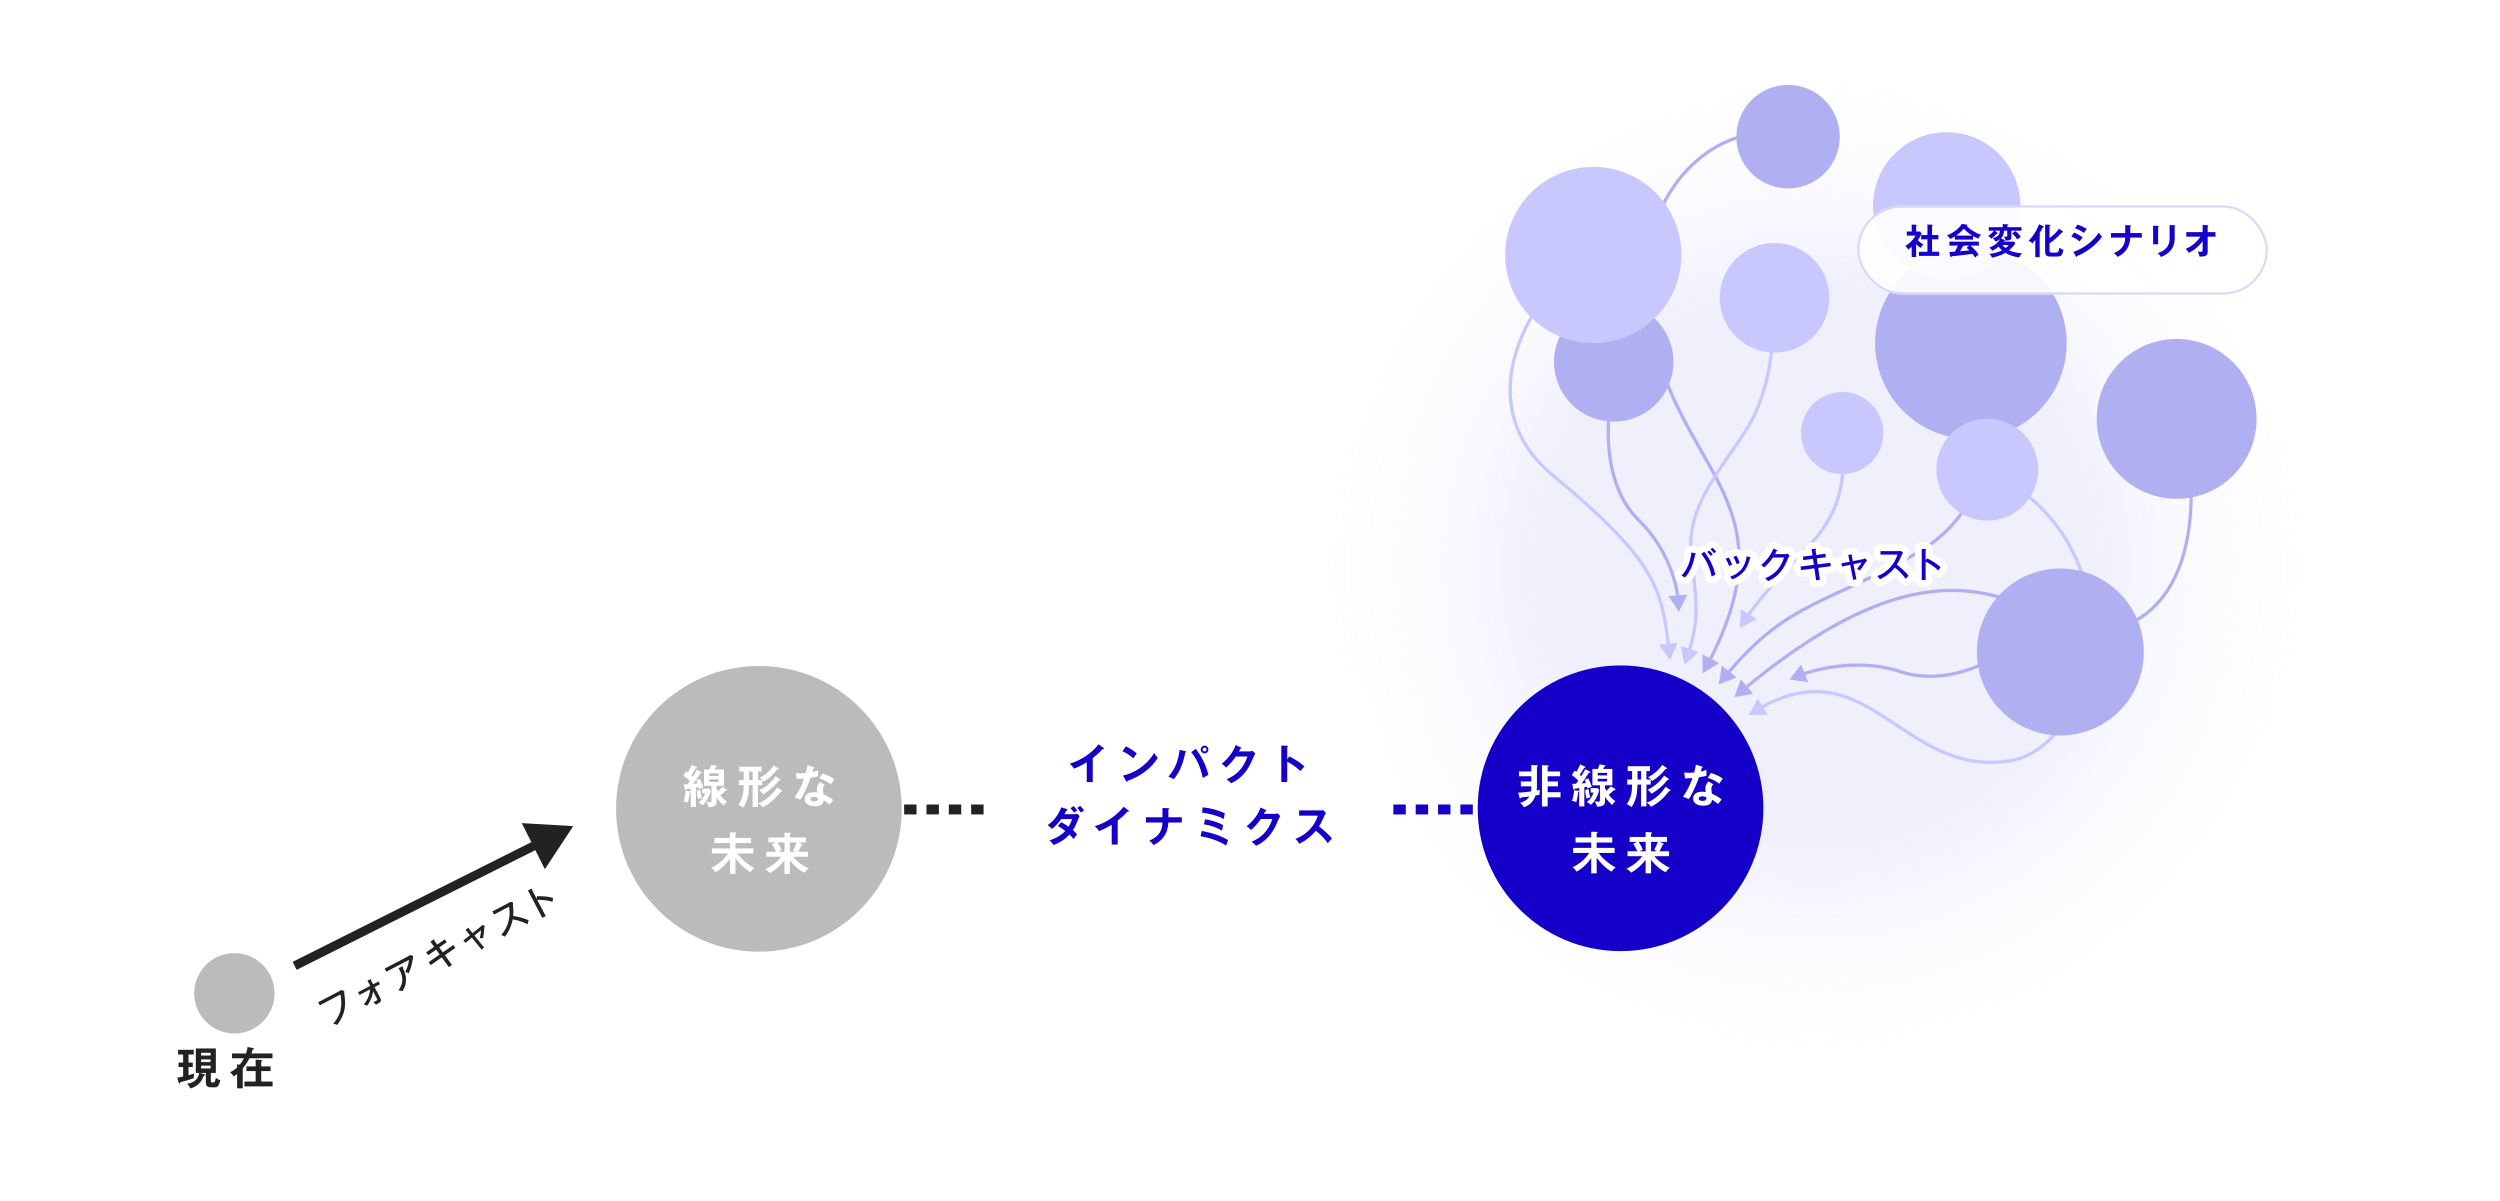
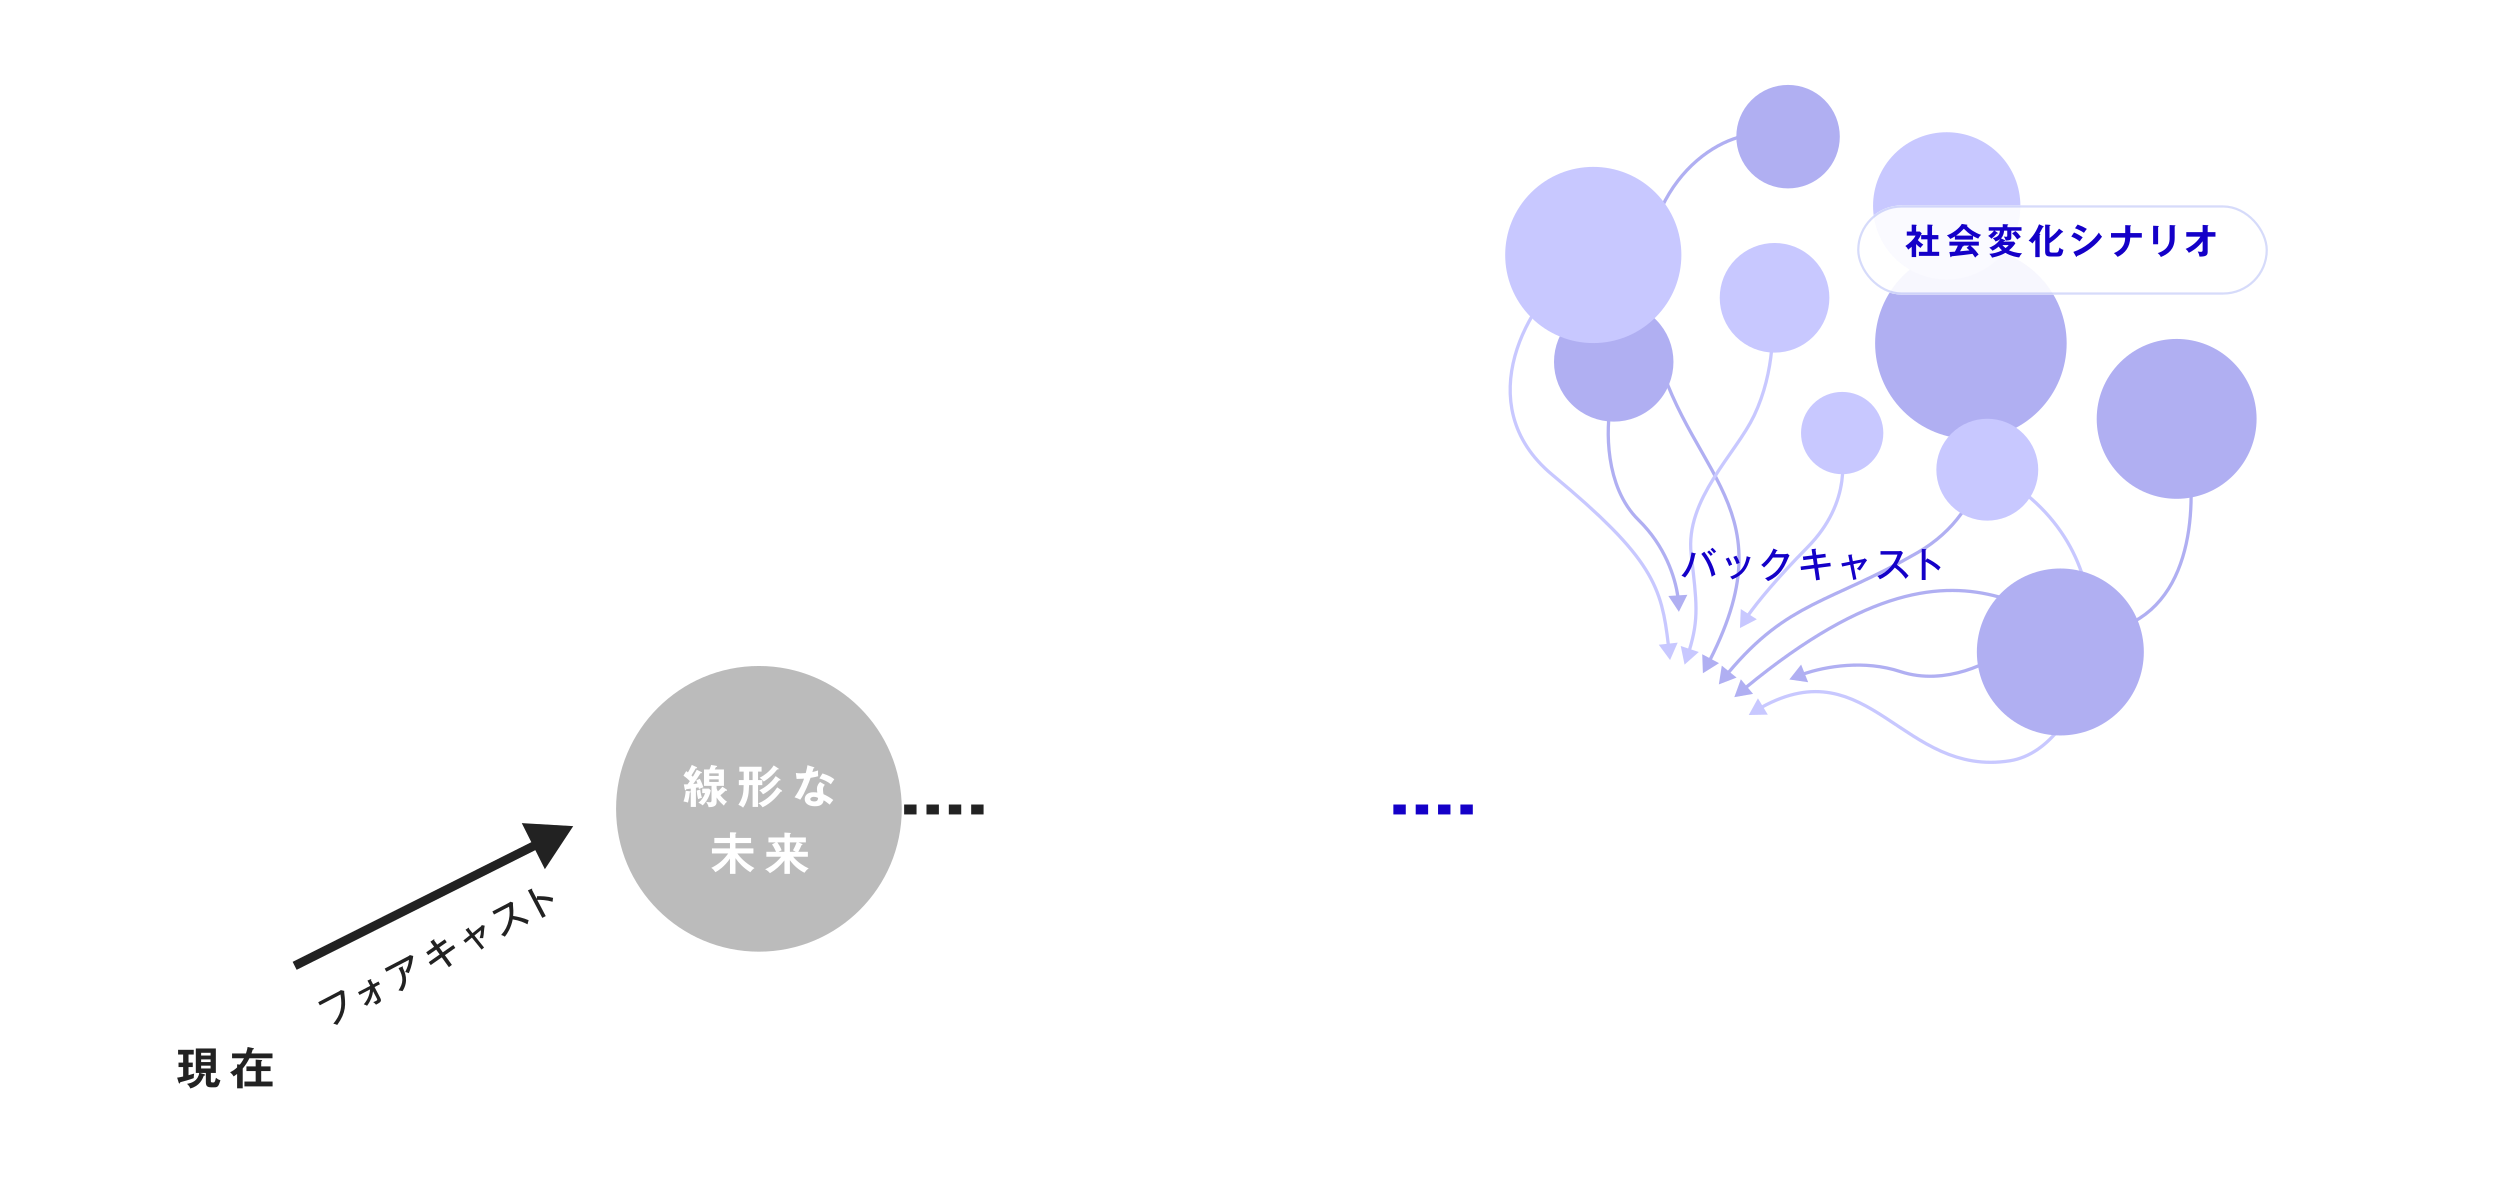
<svg xmlns="http://www.w3.org/2000/svg" width="1120" height="538" viewBox="0 0 1120 538" fill="none">
  <mask id="mask0_2404_1929" style="mask-type:alpha" maskUnits="userSpaceOnUse" x="0" y="0" width="1120" height="538">
    <rect width="1120" height="538" fill="white" />
  </mask>
  <g mask="url(#mask0_2404_1929)">
-     <circle cx="813.5" cy="253.5" r="232.5" fill="url(#paint0_radial_2404_1929)" fill-opacity="0.19" />
    <path d="M614.217 362.646L662.057 362.646" stroke="#1400C8" stroke-width="4.45" stroke-dasharray="5.56 4.45" />
    <path d="M395.043 362.646L442.883 362.646" stroke="#222222" stroke-width="4.45" stroke-dasharray="5.56 4.45" />
    <g filter="url(#filter0_d_2404_1929)">
      <circle cx="533" cy="356.261" r="90.407" fill="white" />
    </g>
-     <path d="M489.548 339.644C491.114 338.396 492.643 337.109 493.929 335.581C494.022 335.618 494.171 335.637 494.265 335.637C494.414 335.637 494.6 335.562 494.6 335.394C494.6 335.301 494.544 335.227 494.432 335.133L492.195 333.418C489.716 336.606 485.205 340.409 479.259 342.124C480.023 342.757 480.694 343.54 481.16 344.361C481.962 344.062 483.639 343.428 486.864 341.509V350.363H489.548V339.644ZM502.839 336.55C503.734 336.942 505.542 337.799 507.742 339.719C508.618 338.377 508.897 338.004 509.289 337.557C508.413 336.774 507.145 335.73 504.405 334.35L502.839 336.55ZM504.536 349.915C504.629 350.083 504.741 350.232 504.871 350.232C505.132 350.232 505.151 350.009 505.188 349.822C513.986 346.653 517.491 341.378 518.702 339.514C517.975 338.75 517.752 338.396 517.081 337.333C513.259 343.54 507.555 346.504 503.082 347.455L504.536 349.915ZM539.654 334.052C538.722 334.052 537.921 334.817 537.921 335.786C537.921 336.755 538.704 337.519 539.654 337.519C540.587 337.519 541.369 336.755 541.369 335.786C541.369 334.798 540.568 334.052 539.654 334.052ZM539.654 334.928C540.121 334.928 540.512 335.301 540.512 335.786C540.512 336.252 540.121 336.643 539.636 336.643C539.17 336.643 538.778 336.27 538.778 335.786C538.778 335.301 539.17 334.928 539.654 334.928ZM528.489 335.935C527.892 340.11 526.867 344.118 523.437 347.94C523.866 348.089 525.096 348.536 525.823 349.077C527.967 346.653 529.85 343.074 531.024 337.109C531.359 337.035 531.415 336.886 531.415 336.792C531.415 336.662 531.341 336.606 531.061 336.531L528.489 335.935ZM533.671 336.979C535.348 338.973 537.641 342.608 538.853 348.555C539.077 348.406 540.624 347.492 541.369 347.119C540.176 342.235 537.958 338.451 535.721 335.469L533.671 336.979ZM555.052 336.625C555.313 336.121 555.462 335.842 555.685 335.394C555.797 335.394 556.133 335.338 556.133 335.152C556.133 334.984 555.965 334.91 555.872 334.872L553.579 333.773C552.162 337.706 549.31 340.539 547.334 342.161C548.173 342.72 548.434 343 549.273 343.876C551.137 342.198 552.405 340.744 553.654 338.917H558.836C557.96 341.359 556.189 346.336 549.534 349.095C550.839 350.083 551.193 350.493 551.529 350.922C552.964 350.251 557.55 348.107 560.457 341.639C561.073 340.26 562.061 338.06 562.377 337.519L561.035 336.345C560.7 336.494 560.364 336.625 559.749 336.625H555.052ZM576.675 340.204V334.611C576.787 334.593 577.029 334.537 577.029 334.332C577.029 334.164 576.861 334.145 576.675 334.127L574.028 333.978V350.326H576.675V341.229C577.98 341.919 580.291 343.223 582.565 345.404C583.367 344.454 583.628 344.137 584.355 343.373C582.789 341.825 580.235 340.166 577.625 338.862L576.675 340.204ZM473.928 370.03C474.766 370.534 475.959 371.242 477.283 372.249C475.195 374.523 472.101 375.94 470.274 376.443C471.281 377.468 471.653 378.046 471.989 378.586C473.611 377.934 476.519 376.722 479.147 373.852C479.986 374.653 480.489 375.306 480.955 375.921C481.197 375.548 481.98 374.448 482.521 373.814C482.223 373.423 481.831 372.882 480.657 371.876C481.701 370.291 481.962 369.639 483.322 366.358C483.453 366.06 483.602 365.762 483.714 365.575L482.558 364.569C482.297 364.662 481.98 364.755 481.309 364.755H476.873C477.302 364.028 477.581 363.525 477.879 362.966C477.991 362.947 478.327 362.947 478.327 362.705C478.327 362.593 478.215 362.556 477.991 362.481L475.493 361.679C474.207 364.886 472.175 367.794 469.342 369.658C470.218 370.291 470.591 370.608 471.318 371.354C473.443 369.732 475.121 367.421 475.437 366.955H480.303C480.098 367.589 479.688 368.763 478.7 370.366C477.413 369.453 476.388 368.856 475.437 368.316L473.928 370.03ZM479.594 362.108C479.855 362.388 480.34 362.872 481.216 364.065C481.626 363.711 482.111 363.357 482.614 363.096C482.111 362.388 481.477 361.642 480.955 361.102L479.594 362.108ZM482.595 361.903C483.043 362.406 483.173 362.574 484.292 364.047C484.478 363.898 485.448 363.227 485.653 363.059C485.317 362.556 484.273 361.344 483.938 361.008L482.595 361.903ZM500.733 367.644C502.299 366.396 503.827 365.109 505.113 363.581C505.207 363.618 505.356 363.637 505.449 363.637C505.598 363.637 505.784 363.562 505.784 363.394C505.784 363.301 505.729 363.227 505.617 363.133L503.38 361.418C500.901 364.606 496.39 368.409 490.443 370.124C491.207 370.757 491.879 371.54 492.345 372.361C493.146 372.062 494.824 371.428 498.049 369.509V378.363H500.733V367.644ZM520.79 366.135H513.371V368.483H520.772C520.716 371.205 519.989 374.467 514.862 376.629C515.701 377.188 516.41 377.971 516.838 378.568C520.753 376.611 523.232 373.516 523.418 368.483H529.458V366.135H523.437V362.649C523.549 362.611 523.829 362.5 523.829 362.276C523.829 362.108 523.679 362.108 523.437 362.09L520.79 361.978V366.135ZM538.517 364.047C542.32 364.569 546.03 365.613 548.266 366.955C548.341 366.19 548.565 364.979 548.732 364.364C545.619 362.854 542.227 362.015 538.778 361.679L538.517 364.047ZM539.412 369.341C542.208 369.658 545.34 370.813 547.484 372.137C547.614 371.074 547.763 370.385 547.968 369.639C546.291 368.595 542.618 367.383 539.822 367.048L539.412 369.341ZM537.865 374.635C542.973 375.529 546.738 377.151 549.329 378.81C549.515 378.102 549.981 376.872 550.168 376.35C546.962 374.392 542.656 373.013 538.368 372.249L537.865 374.635ZM566.236 364.625C566.497 364.121 566.646 363.842 566.87 363.394C566.982 363.394 567.317 363.338 567.317 363.152C567.317 362.984 567.149 362.91 567.056 362.872L564.763 361.773C563.347 365.706 560.495 368.539 558.519 370.161C559.358 370.72 559.619 371 560.457 371.876C562.322 370.198 563.589 368.744 564.838 366.917H570.02C569.144 369.359 567.373 374.336 560.718 377.095C562.023 378.083 562.377 378.493 562.713 378.922C564.148 378.251 568.734 376.107 571.642 369.639C572.257 368.26 573.245 366.06 573.562 365.519L572.22 364.345C571.884 364.494 571.549 364.625 570.933 364.625H566.236ZM590.413 365.426C589.611 367.551 588.903 369.303 586.89 371.447C584.131 374.411 581.41 375.418 580.291 375.809C581.167 376.555 581.484 376.983 582.062 377.99C585.212 376.648 588.232 373.796 589.518 372.174C592.258 374.299 593.806 376.331 594.812 377.729C595.036 377.468 596.08 376.312 596.732 375.604C595.26 373.814 592.333 371.279 590.916 370.217C592.109 368.278 592.538 367.29 593.321 365.463C593.451 365.184 593.656 364.755 594.029 364.27L592.762 362.91C592.463 363.022 591.774 363.059 591.475 363.059H582.006V365.426H590.413Z" fill="#1400C8" />
-     <circle cx="105" cy="445" r="18" fill="#BBBBBB" />
    <circle cx="339.996" cy="362.357" r="63.996" fill="#BBBBBB" />
    <path d="M312.158 344.847C311.345 346.472 310.573 347.691 310.391 347.975C310.248 347.833 310.167 347.752 309.761 347.386C310.898 345.598 311.02 345.395 311.67 344.237C312.056 344.217 312.3 344.197 312.3 343.953C312.3 343.831 312.158 343.689 312.016 343.628L309.923 342.673C309.192 344.42 308.318 345.822 308.196 346.025C307.79 345.72 307.709 345.659 307.424 345.456L306.185 347.508C307.648 348.504 308.846 349.723 309.05 349.946C308.725 350.434 308.095 351.307 308.034 351.368C306.916 351.409 306.774 351.409 306.368 351.409L306.774 353.664C306.835 353.948 306.977 354.07 307.079 354.07C307.323 354.07 307.404 353.725 307.424 353.583C307.729 353.542 309.151 353.339 309.456 353.298V354.72C309.415 354.619 309.375 354.537 309.151 354.517L307.201 354.273C307.14 355.96 306.591 358.073 306.205 359.048C307.262 359.251 307.506 359.312 308.217 359.556C308.704 357.686 308.928 356.264 309.009 355.045C309.293 355.005 309.395 354.964 309.456 354.822V361.506H311.772V352.933C312.239 352.851 312.666 352.79 312.95 352.729C313.052 353.136 313.072 353.258 313.113 353.501C313.661 353.217 314.84 352.811 315.124 352.709C314.962 352.262 314.332 350.373 313.519 348.91L311.935 349.56C312.056 349.824 312.178 350.109 312.463 351.023C311.569 351.124 311 351.185 310.573 351.226C311.955 349.316 312.158 349.032 313.824 346.411C314.312 346.391 314.474 346.391 314.474 346.167C314.474 346.025 314.393 345.964 314.291 345.903L312.158 344.847ZM312.117 354.192C312.199 355.188 312.442 356.955 312.768 358.032C313.418 357.727 313.743 357.585 314.454 357.443C313.905 355.594 313.763 354.294 313.702 353.705L312.117 354.192ZM315.896 355.31C315.348 357.036 314.291 358.54 312.869 359.617C313.113 359.718 314.108 360.165 314.799 360.815C315.531 360.084 317.623 357.991 318.436 354.091L317.643 353.298H314.596V355.31H315.896ZM321.036 352.079H324.327V344.725H320.203C320.366 344.42 320.386 344.359 320.711 343.709C321.117 343.587 321.26 343.546 321.26 343.343C321.26 343.221 321.097 343.099 320.975 343.079L318.558 342.693C318.436 343.14 318.314 343.729 317.847 344.725H315.388V352.079H318.761V358.682C318.761 359.413 318.334 359.413 317.908 359.413C317.095 359.413 316.668 359.271 316.303 359.17C317.339 360.653 317.379 361.181 317.42 361.608C318.558 361.608 321.036 361.587 321.036 359.454V357.28C322.113 358.987 323.779 360.47 324.307 360.917C324.876 359.82 325.323 359.454 325.75 359.231C324.266 358.215 323.21 356.955 322.722 356.285C323.454 355.716 324.266 355.025 324.998 354.253C325.242 354.294 325.282 354.294 325.384 354.294C325.506 354.294 325.729 354.273 325.729 354.05C325.729 353.826 325.506 353.684 325.445 353.644L323.657 352.465C322.885 353.379 322.011 354.151 321.605 354.517C321.443 354.212 321.28 353.887 321.036 353.176V352.079ZM321.971 350.312H317.745V349.154H321.971V350.312ZM317.745 346.492H321.971V347.61H317.745V346.492ZM339.605 345.68H341.19V343.506H331.215V345.68H333.165V349.479H330.991V351.734H333.145C333.104 354.659 333.043 357.118 330.788 360.551C331.072 360.673 332.129 361.1 332.901 361.831C333.937 360.51 334.607 358.54 334.831 357.788C335.339 356.122 335.461 354.802 335.583 351.734H337.167V361.506H339.605V351.734H341.515V349.479H339.605V345.68ZM337.167 349.479H335.603V345.68H337.167V349.479ZM346.614 342.896C345.03 345.517 342.043 347.65 340.337 348.422C341.393 349.174 341.738 349.54 342.165 350.149C344.928 348.361 346.614 346.716 348.199 344.725C348.422 344.725 348.89 344.745 348.89 344.481C348.89 344.379 348.788 344.298 348.626 344.197L346.614 342.896ZM348.199 352.729C347.224 354.233 344.258 358.194 339.707 359.881C340.54 360.328 341.027 360.815 341.637 361.668C345.802 359.698 348.565 356.203 349.784 354.639C350.271 354.68 350.393 354.517 350.393 354.375C350.393 354.253 350.271 354.131 350.149 354.05L348.199 352.729ZM347.508 347.691C345.416 350.942 342.145 353.095 340.154 354.07C341.048 354.659 341.596 355.492 341.82 355.838C343.039 355.269 344.826 353.826 345.05 353.664C347 352.1 348.016 350.881 349.032 349.621C349.154 349.641 349.235 349.662 349.316 349.662C349.621 349.662 349.723 349.519 349.723 349.397C349.723 349.276 349.662 349.215 349.459 349.072L347.508 347.691ZM367.418 350.332C367.012 350.616 365.996 351.774 365.996 353.319C365.996 353.623 366.016 354.131 366.138 355.086C365.772 355.025 365.122 354.923 364.411 354.923C361.425 354.923 360.511 356.691 360.511 357.991C360.511 359.921 362.217 361.201 365.061 361.201C366.077 361.201 368.698 361.161 369.003 358.54C369.653 358.885 369.998 359.129 371.725 360.47C371.867 360.246 372.639 359.129 373.31 358.398C372.091 357.402 370.161 356.346 368.922 355.797C368.84 355.37 368.698 354.477 368.698 353.644C368.698 352.892 368.881 352.364 369.531 351.592L367.418 350.332ZM366.504 357.463C366.463 358.194 366.341 359.048 364.797 359.048C364.269 359.048 363.009 358.926 363.009 358.012C363.009 357.28 363.924 356.975 364.574 356.975C364.696 356.975 365.569 356.975 366.504 357.463ZM356.874 348.971C357.91 348.93 359.495 348.91 360.206 348.849C359.82 350.007 358.56 353.603 355.96 357.199C357.138 357.565 357.971 357.971 358.52 358.255C360.632 355.289 362.583 350.088 363.131 348.483C364.96 348.199 366.037 347.894 366.545 347.752C366.463 347 366.443 345.862 366.484 345.151C365.833 345.375 365.224 345.598 363.944 345.883C364.005 345.639 364.35 344.461 364.432 344.197C364.554 344.197 364.838 344.176 364.838 343.953C364.838 343.811 364.736 343.729 364.472 343.648L361.75 342.795C361.587 343.648 361.425 344.664 360.978 346.33C359.82 346.431 359.271 346.452 358.743 346.452C357.727 346.452 357.138 346.37 356.549 346.289L356.874 348.971ZM367.073 348.727C368.718 349.215 370.75 350.068 372.233 351.348C372.741 350.515 373.371 349.662 373.777 349.113C372.782 348.321 371.624 347.528 368.475 346.492L367.073 348.727ZM329.488 384.456C330.971 386.549 332.901 388.743 336.131 390.754C336.558 390.124 337.33 389.312 338 388.905C333.612 386.528 331.316 383.745 330.321 382.343H337.533V380.088H329.488V377.691H336.477V375.395H329.488V373.607C329.63 373.526 329.894 373.343 329.894 373.181C329.894 373.018 329.691 372.917 329.427 372.917L327.029 372.876V375.395H320.02V377.691H327.029V380.088H318.944V382.343H326.237C324.185 385.249 321.829 387.28 318.639 388.804C319.492 389.373 319.817 389.738 320.508 390.734C321.747 390.124 324.612 388.215 327.029 384.659V391.486H329.488V384.456ZM353.867 385.35C355.716 387.971 358.134 389.921 360.409 390.998C361.1 390.063 361.344 389.698 362.298 389.048C360.328 388.215 357.057 386.122 355.35 383.826H361.933V381.612H357.626C357.971 381.023 358.743 379.601 359.068 378.646C359.332 378.585 359.515 378.565 359.515 378.341C359.515 378.199 359.393 378.118 359.292 378.077L357.748 377.406H361.019V375.192H353.867V373.811C353.989 373.75 354.07 373.689 354.172 373.587C354.253 373.526 354.294 373.465 354.294 373.404C354.294 373.201 354.111 373.16 353.948 373.14L351.429 372.978V375.192H344.258V377.406H347.488L345.863 378.28C346.716 379.418 347.569 381.388 347.671 381.612H343.323V383.826H349.987C347.021 387.463 344.034 388.865 342.775 389.454C343.628 389.82 344.461 390.592 344.928 391.181C347.468 389.779 349.601 387.747 351.429 385.472V391.486H353.867V385.35ZM356.874 377.406C356.671 378.016 356 379.682 355.249 380.942C355.716 381.145 356.224 381.449 356.529 381.612H353.867V377.406H356.874ZM348.808 381.612C348.951 381.531 349.418 381.246 350.17 380.921C349.641 379.458 348.687 377.955 348.26 377.406H351.429V381.612H348.808Z" fill="white" />
    <path d="M89.52 480.66H92.22V484.86C92.22 487.14 93.44 487.14 95.54 487.14C97.36 487.14 97.82 487.14 98.76 483.98C97.92 483.72 97.44 483.46 96.74 482.84C96.3 484.96 96 484.96 95.44 484.96C94.5 484.96 94.46 484.74 94.46 484.22V480.66H96.7V469.7H87.72V480.66H89.26C88.66 484.4 85.72 485.2 83.78 485.56C84.86 486.56 85.08 487.16 85.2 487.64C89.5 486.58 90.76 483.3 91.32 481.88C91.76 481.86 91.92 481.82 91.92 481.58C91.92 481.5 91.84 481.36 91.58 481.28L89.52 480.66ZM94.34 474.6V475.82H90.1V474.6H94.34ZM90.1 472.88V471.66H94.34V472.88H90.1ZM94.34 477.42V478.68H90.1V477.42H94.34ZM84.46 472.42H86.8V470.32H79.78V472.42H82.04V476.04H79.98V478.06H82.04V482.28C80.3 482.68 79.84 482.72 79.36 482.78L80.08 485.1C80.14 485.26 80.22 485.4 80.38 485.4C80.64 485.4 80.72 485.2 80.74 484.84C81.72 484.64 85.42 483.56 86.78 483C86.8 482.2 86.84 481.82 87 480.96C86.58 481.08 84.72 481.62 84.46 481.68V478.06H86.36V476.04H84.46V472.42ZM112.66 471.94C112.9 471.26 113.04 470.8 113.22 470.2C113.58 470.08 113.78 470 113.78 469.84C113.78 469.64 113.58 469.6 113.48 469.58L110.92 469.06C110.82 469.72 110.66 470.56 110.2 471.94H103.96V474.1H109.3C108.48 475.68 107.72 476.6 107.44 476.94L106.22 476.82V478.22C105.04 479.32 103.94 479.96 103.08 480.4C103.86 481.02 104.12 481.32 104.68 482.24C105.12 481.94 105.62 481.62 106.22 481.14V487.58H108.74V478.7C109.9 477.32 110.92 475.76 111.74 474.1H122.08V471.94H112.66ZM117.02 477.76V475.52C117.26 475.44 117.46 475.34 117.46 475.14C117.46 475 117.34 474.92 117.12 474.9L114.54 474.7V477.76H110.4V479.84H114.54V484.54H109.5V486.72H122.12V484.54H117.02V479.84H121.22V477.76H117.02Z" fill="#222222" />
-     <circle cx="726.004" cy="362.114" r="63.996" fill="#1400C8" />
    <path d="M680.748 357.362C680.789 357.545 680.87 357.728 681.053 357.728C681.175 357.728 681.216 357.687 681.276 357.565C681.317 357.504 681.378 357.362 681.419 357.281C682.455 357.159 682.719 357.118 685.137 356.813C684.019 358.743 681.947 359.373 681.012 359.637C681.764 360.267 682.272 360.836 682.719 361.649C683.836 361.242 686.579 360.267 687.92 356.366C688.956 356.204 689.362 356.123 689.687 356.041C689.687 355.919 689.708 354.518 689.911 353.827C689.545 353.928 689.444 353.949 688.428 354.172C688.529 353.278 688.55 352.689 688.55 352.08V343.526C688.814 343.425 689.037 343.344 689.037 343.14C689.037 343.019 688.915 342.897 688.692 342.876L686.03 342.734V345.619H680.525V347.773H686.03V350.089H681.337V352.283H686.03C686.01 353.42 685.97 353.989 685.868 354.558C685.319 354.639 682.434 355.046 680.159 355.107L680.748 357.362ZM693.344 345.619V343.547C693.629 343.486 693.873 343.405 693.873 343.201C693.873 342.998 693.649 342.937 693.507 342.937L690.805 342.775V361.283H693.344V357.199H699.114V354.904H693.344V352.283H697.956V350.089H693.344V347.773H698.911V345.619H693.344ZM710.166 344.603C709.353 346.229 708.581 347.448 708.399 347.732C708.256 347.59 708.175 347.508 707.769 347.143C708.907 345.355 709.028 345.152 709.679 343.994C710.065 343.973 710.308 343.953 710.308 343.709C710.308 343.587 710.166 343.445 710.024 343.384L707.931 342.429C707.2 344.177 706.326 345.578 706.204 345.782C705.798 345.477 705.717 345.416 705.432 345.213L704.193 347.265C705.656 348.26 706.855 349.479 707.058 349.703C706.733 350.19 706.103 351.064 706.042 351.125C704.925 351.165 704.782 351.165 704.376 351.165L704.782 353.42C704.843 353.705 704.985 353.827 705.087 353.827C705.331 353.827 705.412 353.481 705.432 353.339C705.737 353.299 707.159 353.095 707.464 353.055V354.477C707.423 354.375 707.383 354.294 707.159 354.274L705.209 354.03C705.148 355.716 704.599 357.829 704.213 358.804C705.27 359.007 705.514 359.068 706.225 359.312C706.712 357.443 706.936 356.021 707.017 354.802C707.302 354.761 707.403 354.721 707.464 354.579V361.263H709.78V352.689C710.247 352.608 710.674 352.547 710.958 352.486C711.06 352.892 711.08 353.014 711.121 353.258C711.67 352.974 712.848 352.567 713.132 352.466C712.97 352.019 712.34 350.129 711.527 348.666L709.943 349.317C710.065 349.581 710.186 349.865 710.471 350.779C709.577 350.881 709.008 350.942 708.581 350.983C709.963 349.073 710.166 348.788 711.832 346.168C712.32 346.147 712.482 346.147 712.482 345.924C712.482 345.782 712.401 345.721 712.299 345.66L710.166 344.603ZM710.125 353.949C710.207 354.944 710.451 356.712 710.776 357.788C711.426 357.484 711.751 357.342 712.462 357.199C711.913 355.351 711.771 354.05 711.71 353.461L710.125 353.949ZM713.904 355.066C713.356 356.793 712.299 358.296 710.877 359.373C711.121 359.475 712.116 359.922 712.807 360.572C713.539 359.84 715.631 357.748 716.444 353.847L715.651 353.055H712.604V355.066H713.904ZM719.044 351.836H722.336V344.481H718.211C718.374 344.177 718.394 344.116 718.719 343.466C719.126 343.344 719.268 343.303 719.268 343.1C719.268 342.978 719.105 342.856 718.983 342.836L716.566 342.45C716.444 342.897 716.322 343.486 715.855 344.481H713.396V351.836H716.769V358.439C716.769 359.17 716.342 359.17 715.916 359.17C715.103 359.17 714.676 359.028 714.311 358.926C715.347 360.409 715.387 360.937 715.428 361.364C716.566 361.364 719.044 361.344 719.044 359.211V357.037C720.121 358.743 721.787 360.226 722.315 360.673C722.884 359.576 723.331 359.211 723.758 358.987C722.275 357.971 721.218 356.712 720.731 356.041C721.462 355.472 722.275 354.782 723.006 354.01C723.25 354.05 723.29 354.05 723.392 354.05C723.514 354.05 723.737 354.03 723.737 353.806C723.737 353.583 723.514 353.441 723.453 353.4L721.665 352.222C720.893 353.136 720.019 353.908 719.613 354.274C719.451 353.969 719.288 353.644 719.044 352.933V351.836ZM719.979 350.068H715.753V348.91H719.979V350.068ZM715.753 346.249H719.979V347.366H715.753V346.249ZM737.613 345.436H739.198V343.262H729.223V345.436H731.173V349.235H728.999V351.49H731.153C731.112 354.416 731.051 356.874 728.796 360.308C729.08 360.43 730.137 360.856 730.909 361.588C731.945 360.267 732.616 358.296 732.839 357.545C733.347 355.879 733.469 354.558 733.591 351.49H735.175V361.263H737.613V351.49H739.523V349.235H737.613V345.436ZM735.175 349.235H733.611V345.436H735.175V349.235ZM744.622 342.653C743.038 345.274 740.051 347.407 738.345 348.179C739.401 348.931 739.747 349.296 740.173 349.906C742.936 348.118 744.622 346.472 746.207 344.481C746.431 344.481 746.898 344.502 746.898 344.238C746.898 344.136 746.796 344.055 746.634 343.953L744.622 342.653ZM746.207 352.486C745.232 353.989 742.266 357.951 737.715 359.637C738.548 360.084 739.035 360.572 739.645 361.425C743.81 359.454 746.573 355.96 747.792 354.396C748.279 354.436 748.401 354.274 748.401 354.132C748.401 354.01 748.279 353.888 748.157 353.806L746.207 352.486ZM745.516 347.448C743.424 350.698 740.153 352.852 738.162 353.827C739.056 354.416 739.604 355.249 739.828 355.594C741.047 355.025 742.835 353.583 743.058 353.42C745.008 351.856 746.024 350.637 747.04 349.378C747.162 349.398 747.243 349.418 747.324 349.418C747.629 349.418 747.731 349.276 747.731 349.154C747.731 349.032 747.67 348.971 747.467 348.829L745.516 347.448ZM765.426 350.089C765.02 350.373 764.004 351.531 764.004 353.075C764.004 353.38 764.024 353.888 764.146 354.843C763.781 354.782 763.13 354.68 762.419 354.68C759.433 354.68 758.519 356.448 758.519 357.748C758.519 359.678 760.225 360.958 763.07 360.958C764.085 360.958 766.706 360.917 767.011 358.296C767.661 358.642 768.006 358.886 769.733 360.226C769.875 360.003 770.647 358.886 771.318 358.154C770.099 357.159 768.169 356.102 766.93 355.554C766.848 355.127 766.706 354.233 766.706 353.4C766.706 352.648 766.889 352.12 767.539 351.348L765.426 350.089ZM764.512 357.22C764.471 357.951 764.349 358.804 762.805 358.804C762.277 358.804 761.018 358.682 761.018 357.768C761.018 357.037 761.932 356.732 762.582 356.732C762.704 356.732 763.577 356.732 764.512 357.22ZM754.882 348.727C755.918 348.687 757.503 348.666 758.214 348.606C757.828 349.764 756.568 353.36 753.968 356.956C755.146 357.321 755.979 357.728 756.528 358.012C758.641 355.046 760.591 349.845 761.139 348.24C762.968 347.955 764.045 347.651 764.553 347.508C764.471 346.757 764.451 345.619 764.492 344.908C763.842 345.131 763.232 345.355 761.952 345.639C762.013 345.396 762.358 344.217 762.44 343.953C762.562 343.953 762.846 343.933 762.846 343.709C762.846 343.567 762.744 343.486 762.48 343.405L759.758 342.551C759.595 343.405 759.433 344.42 758.986 346.086C757.828 346.188 757.279 346.208 756.751 346.208C755.735 346.208 755.146 346.127 754.557 346.046L754.882 348.727ZM765.081 348.484C766.726 348.971 768.758 349.825 770.241 351.104C770.749 350.271 771.379 349.418 771.785 348.87C770.79 348.077 769.632 347.285 766.483 346.249L765.081 348.484ZM715.306 384.213C716.789 386.305 718.719 388.5 721.95 390.511C722.376 389.881 723.148 389.068 723.819 388.662C719.43 386.285 717.135 383.502 716.139 382.1H723.351V379.845H715.306V377.448H722.295V375.152H715.306V373.364C715.448 373.283 715.712 373.1 715.712 372.937C715.712 372.775 715.509 372.673 715.245 372.673L712.848 372.633V375.152H705.839V377.448H712.848V379.845H704.762V382.1H712.056C710.004 385.005 707.647 387.037 704.457 388.56C705.311 389.129 705.636 389.495 706.326 390.491C707.566 389.881 710.43 387.971 712.848 384.416V391.242H715.306V384.213ZM739.686 385.107C741.534 387.728 743.952 389.678 746.227 390.755C746.918 389.82 747.162 389.454 748.117 388.804C746.146 387.971 742.875 385.879 741.169 383.583H747.751V381.369H743.444C743.789 380.779 744.561 379.357 744.887 378.402C745.151 378.341 745.333 378.321 745.333 378.098C745.333 377.955 745.212 377.874 745.11 377.834L743.566 377.163H746.837V374.949H739.686V373.567C739.807 373.506 739.889 373.445 739.99 373.344C740.072 373.283 740.112 373.222 740.112 373.161C740.112 372.958 739.929 372.917 739.767 372.897L737.248 372.734V374.949H730.076V377.163H733.306L731.681 378.037C732.534 379.174 733.388 381.145 733.489 381.369H729.141V383.583H735.805C732.839 387.22 729.853 388.621 728.593 389.211C729.446 389.576 730.279 390.348 730.746 390.937C733.286 389.536 735.419 387.504 737.248 385.229V391.242H739.686V385.107ZM742.692 377.163C742.489 377.773 741.819 379.439 741.067 380.698C741.534 380.901 742.042 381.206 742.347 381.369H739.686V377.163H742.692ZM734.627 381.369C734.769 381.287 735.236 381.003 735.988 380.678C735.46 379.215 734.505 377.712 734.078 377.163H737.248V381.369H734.627Z" fill="white" />
    <path d="M256.804 370.113L233.75 368.755L244.101 389.399L256.804 370.113ZM239.817 376.393L131.103 430.904L132.896 434.479L241.61 379.969L239.817 376.393Z" fill="#222222" />
    <path d="M142.556 449.003L143.276 450.378L152.547 445.527C153.499 451.35 152.62 454.572 149.324 458.626C149.582 458.671 150.394 458.807 151.066 459.195C155.235 453.529 154.83 449.787 154.247 444.945C154.189 444.524 154.194 444.395 154.228 443.908L152.654 443.557C152.535 443.674 152.338 443.885 151.743 444.197L142.556 449.003ZM165.789 443.259C165.641 445.738 164.611 448.082 162.963 449.938C163.452 450.079 163.972 450.313 164.456 450.583C166.188 448.232 166.906 446.015 167.128 444.093L168.752 447.198C169.101 447.864 169.176 448.042 168.382 448.457C167.829 448.746 167.473 448.86 167.188 448.937C167.645 449.258 168.117 449.643 168.462 450.094C170.831 448.927 171.043 448.401 170.249 446.884L167.802 442.206L170.226 440.937L169.581 439.704L167.157 440.972L166.17 439.087C166.255 439.006 166.388 438.846 166.328 438.733C166.254 438.591 166.147 438.629 165.956 438.711L164.621 439.301L165.852 441.654L160.394 444.51L161.039 445.743L165.789 443.259ZM172.346 433.924L173.08 435.327L183.203 430.031C183.063 431.802 182.749 432.995 181.521 435.48C182.109 435.569 182.635 435.746 183.14 435.987C183.531 435.078 184.594 432.554 184.991 429.204C185.052 428.666 185.065 428.552 185.131 428.264L183.607 427.87C183.424 428.074 183.135 428.279 182.894 428.405L172.346 433.924ZM178.54 433.717C180.963 437.866 180.676 440.527 178.516 443.715C179.333 443.793 179.556 443.839 180.325 444.033C183.262 439.499 181.385 435.497 180.409 433.425C180.486 433.33 180.612 433.156 180.538 433.015C180.478 432.901 180.265 432.977 180.194 433.014L178.54 433.717ZM194.473 424.153L190.926 426.623L191.823 427.923L195.391 425.425L196.984 427.607L192.066 431.046L192.971 432.361L197.909 428.892L201.104 433.306L202.451 432.258L199.316 427.922L203.979 424.651L203.09 423.365L198.376 426.644L196.797 424.454L200.139 422.11L199.264 420.816L195.88 423.183L194.514 421.297C194.604 421.124 194.652 421.008 194.592 420.895C194.496 420.71 194.298 420.85 194.22 420.909L192.828 421.872L194.473 424.153ZM210.525 418.97L207.584 421.321L208.584 422.405L211.404 420.063L215.746 425.429L216.859 424.486L212.553 419.119L215.443 416.74C215.462 418.121 215.259 419.148 214.908 420.306C214.993 420.298 215.786 420.226 216.446 420.278C216.681 419.072 216.728 418.505 216.933 416.033C216.97 415.688 217.045 415.107 217.138 414.698L215.795 414.443C215.674 414.868 215.342 415.131 215.25 415.197L211.689 418.054L210.085 416.058C210.146 415.899 210.202 415.798 210.15 415.699C210.061 415.529 209.898 415.632 209.778 415.713L208.555 416.516L210.525 418.97ZM228.048 406.191C228.331 407.975 228.485 409.718 227.97 412.082C227.369 414.799 226.333 416.893 224.516 418.873C225.221 419.046 225.546 419.219 226.169 419.651C227.297 418.285 228.972 415.621 229.691 411.886C232.899 412.393 234.979 413.399 236.337 414.097C236.515 413.264 236.556 413.17 236.84 412.263C234.553 411.239 231.549 410.571 229.892 410.337C230.057 408.444 229.98 407.329 229.825 405.55C229.796 405.114 229.797 404.771 229.882 404.347L228.658 403.976C228.469 404.165 227.973 404.46 227.746 404.579L220.587 408.325L221.314 409.714L228.048 406.191ZM240.443 402.668L238.292 398.556C238.377 398.476 238.532 398.359 238.45 398.203C238.391 398.089 238.284 398.091 238.106 398.166L236.495 398.883L242.948 411.217L244.493 410.408L240.688 403.135C242.183 403.094 244.775 403.182 247.56 403.983C247.635 403.022 247.734 402.555 247.793 402.254C245.267 401.534 242.482 401.457 240.608 401.498L240.443 402.668Z" fill="#222222" />
    <path d="M739.003 144.07L738.275 144.196L739.003 144.07ZM762.898 301.619L770.127 297.093L762.593 293.095L762.898 301.619ZM787.336 59.541C765.813 59.351 728.443 87.775 738.275 144.196L739.73 143.943C730.029 88.273 766.875 60.838 787.323 61.019L787.336 59.541ZM738.275 144.196C744.193 178.16 760.327 198.13 770.158 218.347C775.084 228.476 778.466 238.705 778.342 250.893C778.217 263.089 774.581 277.313 765.352 295.417L766.669 296.088C775.966 277.848 779.692 263.397 779.819 250.909C779.947 238.413 776.471 227.95 771.487 217.701C761.499 197.163 745.602 177.635 739.73 143.943L738.275 144.196Z" fill="#B0AFF2" />
    <path d="M858.997 247.614L859.367 248.254L858.997 247.614ZM770.035 306.619L777.995 303.555L771.362 298.193L770.035 306.619ZM886.825 182.002C887.977 184.292 888.919 188.28 889.129 193.329C889.338 198.36 888.818 204.386 887.097 210.722C883.658 223.384 875.428 237.277 858.628 246.975L859.367 248.254C876.548 238.336 884.996 224.096 888.523 211.109C890.285 204.621 890.82 198.443 890.605 193.268C890.39 188.11 889.428 183.888 888.145 181.338L886.825 182.002ZM858.628 246.975C838.952 258.333 824.648 263.654 811.645 270.293C798.668 276.919 787.229 284.758 773.645 300.978L774.777 301.926C788.221 285.875 799.497 278.154 812.317 271.609C825.112 265.076 839.687 259.614 859.367 248.254L858.628 246.975Z" fill="#B0AFF2" />
    <path d="M955.764 278.611L955.417 277.959L955.764 278.611ZM776.974 312.328L785.374 310.853L779.897 304.315L776.974 312.328ZM977.855 195.904C980.176 204.411 982.207 220.926 979.806 237.34C977.404 253.764 970.596 269.905 955.417 277.959L956.11 279.264C971.897 270.886 978.837 254.173 981.268 237.554C983.7 220.923 981.65 204.203 979.28 195.516L977.855 195.904ZM955.417 277.959C945.635 283.149 936.875 282.042 927.407 278.752C922.651 277.1 917.763 274.915 912.467 272.704C907.187 270.499 901.535 268.284 895.325 266.613C882.885 263.265 868.237 262.11 849.784 267.5C831.35 272.884 809.156 284.79 781.59 307.497L782.529 308.637C809.999 286.009 832.017 274.228 850.199 268.918C868.362 263.612 882.733 264.754 894.941 268.039C901.056 269.685 906.636 271.87 911.898 274.067C917.145 276.258 922.11 278.476 926.922 280.148C936.588 283.506 945.819 284.724 956.11 279.264L955.417 277.959Z" fill="#B0AFF2" />
    <path d="M900.517 340.815L900.634 341.544L900.517 340.815ZM783.442 320.329L791.969 320.156L787.556 312.858L783.442 320.329ZM907.374 222.141C932.062 242.31 938.807 270.462 935.099 294.273C933.245 306.183 928.778 316.982 922.659 325.132C916.536 333.286 908.797 338.741 900.4 340.085L900.634 341.544C909.516 340.122 917.562 334.38 923.84 326.019C930.122 317.654 934.672 306.621 936.559 294.501C940.335 270.251 933.462 241.546 908.308 220.997L907.374 222.141ZM900.4 340.085C876.712 343.876 861.21 331.437 845.33 321.105C837.422 315.959 829.407 311.339 820.295 309.719C811.15 308.093 800.979 309.5 788.769 316.245L789.484 317.538C801.442 310.932 811.272 309.615 820.036 311.174C828.833 312.737 836.634 317.209 844.525 322.343C860.243 332.57 876.269 345.443 900.634 341.544L900.4 340.085Z" fill="#C8C8FF" />
    <circle cx="882.958" cy="153.794" r="42.909" transform="rotate(45 882.958 153.794)" fill="#B0AFF2" />
    <circle cx="890.308" cy="210.428" r="22.823" transform="rotate(45 890.308 210.428)" fill="#C8C8FF" />
    <circle cx="801.052" cy="61.227" r="23.181" transform="rotate(45 801.052 61.227)" fill="#B0AFF2" />
    <circle cx="722.951" cy="162.136" r="26.758" transform="rotate(45 722.951 162.136)" fill="#B0AFF2" />
    <path d="M752.132 274.105L755.939 266.472L747.425 266.992L752.132 274.105ZM720.948 180.467C719.824 186.157 719.109 195.598 720.596 205.51C722.083 215.419 725.783 225.88 733.566 233.507L734.6 232.452C727.131 225.133 723.517 215.024 722.057 205.291C720.597 195.562 721.303 186.292 722.397 180.754L720.948 180.467ZM733.566 233.507C745.221 244.929 749.714 258.57 750.996 267.573L752.458 267.365C751.143 258.122 746.54 244.153 734.6 232.452L733.566 233.507Z" fill="#B0AFF2" />
    <circle cx="795.004" cy="133.417" r="24.561" transform="rotate(45 795.004 133.417)" fill="#C8C8FF" />
    <path d="M785.871 186.12L786.538 186.437L785.871 186.12ZM754.682 297.756L761.06 292.093L752.967 289.401L754.682 297.756ZM792.094 136.949C793.187 140.555 793.792 147.884 792.946 156.797C792.102 165.69 789.821 176.08 785.204 185.803L786.538 186.437C791.245 176.524 793.561 165.959 794.417 156.937C795.271 147.935 794.68 140.389 793.508 136.521L792.094 136.949ZM785.204 185.803C783.182 190.062 780.248 194.522 776.997 199.234C773.757 203.931 770.204 208.877 766.999 214.048C760.592 224.39 755.477 235.796 756.917 248.379L758.385 248.211C757.003 236.136 761.897 225.089 768.255 214.826C771.434 209.696 774.952 204.801 778.213 200.073C781.464 195.361 784.46 190.814 786.538 186.437L785.204 185.803ZM756.917 248.379C759.405 270.119 760.438 276.968 756.074 291.231L757.487 291.663C761.953 277.064 760.869 269.919 758.385 248.211L756.917 248.379Z" fill="#C8C8FF" />
    <circle cx="825.297" cy="194.015" r="18.436" transform="rotate(45 825.297 194.015)" fill="#C8C8FF" />
-     <path d="M779.493 281.373L787.061 277.44L779.871 272.853L779.493 281.373ZM822.085 194.928C825.878 203.197 828.758 224.871 809.271 244.617L810.323 245.655C830.3 225.411 827.439 203.058 823.428 194.312L822.085 194.928ZM809.271 244.617C795.366 258.707 786.92 269.093 782.467 275.341L783.67 276.198C788.067 270.029 796.458 259.704 810.323 245.655L809.271 244.617Z" fill="#C8C8FF" />
+     <path d="M779.493 281.373L787.061 277.44L779.871 272.853L779.493 281.373ZM822.085 194.928C825.878 203.197 828.758 224.871 809.271 244.617L810.323 245.655C830.3 225.411 827.439 203.058 823.428 194.312L822.085 194.928ZM809.271 244.617C795.366 258.707 786.92 269.093 782.467 275.341L783.67 276.198C788.067 270.029 796.458 259.704 810.323 245.655L809.271 244.617" fill="#C8C8FF" />
    <circle cx="975.139" cy="187.661" r="35.816" transform="rotate(45 975.139 187.661)" fill="#B0AFF2" />
    <circle cx="713.792" cy="114.229" r="39.468" transform="rotate(45 713.792 114.229)" fill="#C8C8FF" />
    <circle cx="923.035" cy="292.087" r="37.404" transform="rotate(45 923.035 292.087)" fill="#B0AFF2" />
    <path d="M801.619 304.416L810.059 305.644L806.903 297.721L801.619 304.416ZM899.396 289.916C895.604 292.976 888.628 297.189 880.099 299.808C871.573 302.427 861.548 303.439 851.614 300.176L851.153 301.58C861.46 304.965 871.811 303.899 880.532 301.22C889.25 298.543 896.392 294.238 900.324 291.066L899.396 289.916ZM851.614 300.176C835.114 294.758 817.918 297.796 807.562 301.255L808.03 302.656C818.224 299.251 835.069 296.298 851.153 301.58L851.614 300.176Z" fill="#B0AFF2" />
    <circle cx="872.128" cy="92.235" r="33.001" transform="rotate(45 872.128 92.235)" fill="#C8C8FF" />
    <path d="M695.49 212.762L695.962 212.194L695.49 212.762ZM748.187 295.711L751.605 287.897L743.128 288.844L748.187 295.711ZM705.74 118.621C695.184 125.925 682.859 141.527 677.973 159.315C673.071 177.16 675.65 197.259 695.019 213.33L695.962 212.194C677.12 196.56 674.62 177.099 679.397 159.707C684.191 142.257 696.306 126.945 706.581 119.836L705.74 118.621ZM695.019 213.33C717.588 232.057 729.739 244.519 736.638 255.533C743.513 266.51 745.2 276.092 746.715 289.188L748.182 289.018C746.661 275.871 744.946 266.015 737.89 254.749C730.857 243.521 718.547 230.933 695.962 212.194L695.019 213.33Z" fill="#C8C8FF" />
    <g opacity="0.9" filter="url(#filter1_d_2404_1929)">
      <rect x="832" y="88" width="184" height="40" rx="20" fill="white" />
      <rect x="832.5" y="88.5" width="183" height="39" rx="19.5" stroke="#D2D7FA" />
    </g>
    <path d="M858.427 109.344C859.003 109.952 859.451 110.4 860.395 111.072C860.651 110.576 861.243 109.92 861.643 109.584C861.163 109.264 860.059 108.544 859.195 107.568C859.867 106.672 860.043 106.368 860.955 104.544L860.075 103.712H858.427V101.184C858.635 101.072 858.715 101.008 858.715 100.912C858.715 100.832 858.635 100.688 858.411 100.688L856.443 100.624V103.712H854.235V105.552H858.155C857.467 107.136 855.307 109.2 853.595 110.208C853.867 110.448 854.459 110.928 854.859 111.856C855.259 111.552 855.787 111.152 856.443 110.56V115.168H858.427V109.344ZM863.499 107.232V112.8H859.675V114.64H868.747V112.8H865.563V107.232H868.395V105.296H865.563V101.12C865.787 101.056 865.899 101.024 865.899 100.864C865.899 100.752 865.787 100.688 865.659 100.688L863.499 100.592V105.296H860.683V107.232H863.499ZM883.915 105.744C884.363 106 885.227 106.496 886.235 106.896C886.283 106.816 886.891 105.648 887.563 105.216C885.163 104.512 881.995 102.464 881.067 101.104C881.259 101.056 881.435 101.008 881.435 100.864C881.435 100.768 881.339 100.672 881.195 100.656L878.875 100.32C877.771 102.4 874.475 104.72 872.219 105.44C873.035 106.064 873.595 106.864 873.707 107.04C874.123 106.848 874.875 106.496 875.787 105.92V107.328H883.915V105.744ZM876.331 105.552C877.819 104.496 878.555 103.744 879.803 102.48C881.051 103.712 881.803 104.464 883.595 105.552H876.331ZM873.723 114.864C873.771 115.136 873.851 115.232 873.947 115.232C874.139 115.232 874.219 115.056 874.315 114.816C875.035 114.736 878.619 114.368 879.419 114.272C880.443 114.16 882.731 113.872 883.707 113.728C884.059 114.16 884.139 114.272 884.875 115.408C885.163 115.088 885.675 114.512 886.427 114C885.547 112.832 884.683 111.696 882.763 110.032H886.523V108.256H873.323V110.032H877.115C877.019 110.304 876.571 111.392 875.787 112.752C875.579 112.752 873.835 112.864 873.323 112.896L873.723 114.864ZM881.035 111.008C881.675 111.552 882.043 111.872 882.315 112.176C880.331 112.384 880.107 112.4 878.091 112.576C878.395 112.08 879.051 110.928 879.291 110.384C879.419 110.368 879.755 110.32 879.755 110.144C879.755 110.112 879.739 110.08 879.707 110.032H882.187L881.035 111.008ZM896.443 106.8C897.611 105.584 897.755 104.048 897.835 103.344H899.243V105.728C899.243 106.064 898.891 106.08 898.699 106.08C898.395 106.08 898.043 106.048 897.723 105.984C897.915 106.272 898.395 106.976 898.539 107.792C900.923 107.712 901.067 107.216 901.067 106.448V103.344H905.643V101.776H899.323V100.976C899.531 100.88 899.691 100.8 899.691 100.656C899.691 100.512 899.451 100.496 899.323 100.496L897.227 100.416V101.776H890.955V103.344H893.291C892.331 104.608 891.339 105.28 890.667 105.696C890.891 105.824 891.627 106.272 892.155 106.96C893.307 105.984 893.723 105.6 894.571 104.624C894.683 104.656 894.779 104.656 894.843 104.656C894.939 104.656 895.035 104.576 895.035 104.496C895.035 104.368 894.987 104.32 894.891 104.256L893.579 103.344H895.963C895.819 105.712 894.571 106.208 892.811 106.72C893.707 107.568 893.899 107.984 893.995 108.208C894.891 107.904 895.531 107.584 896.155 107.088C894.427 109.68 892.331 110.496 891.195 110.944C891.899 111.472 892.123 111.632 892.651 112.32C893.227 112.016 894.203 111.504 895.419 110.464C895.659 110.832 896.043 111.408 896.907 112.16C894.939 113.168 892.779 113.632 891.227 113.712C891.915 114.432 892.171 114.816 892.443 115.44C895.659 114.656 896.859 114.176 898.411 113.264C901.131 114.912 903.835 115.248 904.587 115.328C904.955 114.544 905.227 114.16 905.883 113.44C903.195 113.456 900.715 112.48 900.027 112.128C900.955 111.408 901.931 110.432 902.891 109.04L902.235 108.24H897.547C897.611 108.176 897.707 108.064 897.755 107.984C897.947 107.984 898.267 107.984 898.267 107.76C898.267 107.632 898.155 107.568 898.075 107.536L896.443 106.8ZM899.883 109.776C899.723 110.016 899.435 110.448 898.507 111.152C897.787 110.576 897.403 110.192 897.067 109.776H899.883ZM901.403 104.56C902.427 105.456 902.907 106.08 903.755 107.28C904.603 106.528 905.083 106.288 905.339 106.16C904.523 104.992 903.835 104.224 902.907 103.504L901.403 104.56ZM913.771 105.296C913.947 105.264 914.091 105.136 914.091 105.024C914.091 104.896 913.803 104.768 913.627 104.688C913.867 104.272 914.923 102.256 915.195 101.824C915.403 101.776 915.595 101.712 915.595 101.552C915.595 101.424 915.499 101.376 915.371 101.312L913.483 100.464C911.803 105.024 909.307 107.344 908.811 107.808C909.579 108.192 909.995 108.464 910.491 109.072C910.747 108.8 911.067 108.464 911.803 107.472V115.184H913.771V105.296ZM922.443 102.448C921.851 103.408 920.443 104.992 918.187 106.688V101.248C918.427 101.152 918.603 101.104 918.603 100.944C918.603 100.784 918.395 100.72 918.155 100.704L916.219 100.608V112.656C916.219 114.32 916.827 114.912 918.523 114.912H921.755C923.595 114.912 923.931 114.24 924.411 111.92C923.611 111.696 923.099 111.376 922.651 110.896C922.619 111.168 922.331 112.224 922.235 112.464C921.963 113.12 921.595 113.152 921.163 113.152H919.291C918.811 113.152 918.187 113.12 918.187 112.336V108.992C918.843 108.544 920.395 107.456 921.787 106.144C922.091 105.872 923.467 104.432 923.803 104.112C924.091 104.08 924.299 104.048 924.299 103.904C924.299 103.808 924.203 103.696 924.107 103.632L922.443 102.448ZM929.598 102.256C930.99 102.768 932.382 103.44 933.614 104.32C933.87 103.936 934.59 102.896 934.91 102.544C933.614 101.76 932.494 101.232 930.782 100.592L929.598 102.256ZM927.934 105.968C928.446 106.176 930.206 106.896 931.71 108.16C931.902 107.84 932.478 106.944 933.054 106.336C932.43 105.824 930.414 104.64 929.166 104.16L927.934 105.968ZM930.014 114.864C930.094 115.008 930.142 115.088 930.254 115.088C930.446 115.088 930.494 114.864 930.526 114.704C934.51 113.232 939.294 109.632 941.71 106.016C940.814 105.136 940.478 104.512 940.302 104.192C938.094 107.568 934.014 111.104 928.862 112.864L930.014 114.864ZM952.097 104.416H945.729V106.432H952.081C952.033 108.768 951.409 111.568 947.009 113.424C947.729 113.904 948.337 114.576 948.705 115.088C952.065 113.408 954.193 110.752 954.353 106.432H959.537V104.416H954.369V101.424C954.465 101.392 954.705 101.296 954.705 101.104C954.705 100.96 954.577 100.96 954.369 100.944L952.097 100.848V104.416ZM964.596 101.12V109.424H966.836V101.68C966.964 101.616 967.156 101.536 967.156 101.376C967.156 101.232 967.028 101.232 966.836 101.216L964.596 101.12ZM971.988 100.816V106.592C971.988 108.352 971.876 111.696 966.644 113.408C967.316 113.888 967.78 114.48 968.052 115.152C971.14 113.856 974.26 111.92 974.26 106.576V101.392C974.372 101.344 974.58 101.28 974.58 101.072C974.58 100.992 974.5 100.944 974.26 100.928L971.988 100.816ZM985.759 106.032C984.607 107.936 982.255 110.24 979.151 111.52C979.967 112.144 980.495 113.072 980.607 113.264C982.207 112.448 984.543 111.072 986.783 108.08V111.632C986.783 112.496 986.783 112.832 985.951 112.832C985.423 112.832 984.783 112.704 984.575 112.656C985.087 113.616 985.151 113.84 985.375 114.96C988.223 114.992 989.039 114.432 989.039 112.848V106.032H992.527V103.984H989.039V101.36C989.183 101.296 989.359 101.216 989.359 101.072C989.359 100.96 989.231 100.912 989.039 100.896L986.783 100.752V103.984H979.455V106.032H985.759Z" fill="#1400C8" />
-     <path d="M764.826 247.32L762.905 245.015C762.24 245.569 761.847 246.384 761.826 247.249C761.806 248.115 762.16 248.947 762.798 249.531L764.826 247.32ZM766.442 249.08L764.049 250.889C764.59 251.606 765.425 252.042 766.323 252.078C767.22 252.113 768.087 251.745 768.684 251.073L766.442 249.08ZM767.306 248.312L769.062 250.744C769.715 250.273 770.15 249.559 770.271 248.763C770.392 247.967 770.189 247.156 769.706 246.512L767.306 248.312ZM765.69 246.6L767.642 244.322C766.53 243.37 764.894 243.358 763.769 244.295L765.69 246.6ZM757.786 247.496L758.474 244.576C757.65 244.382 756.781 244.545 756.084 245.025C755.386 245.506 754.924 246.259 754.812 247.099L757.786 247.496ZM753.306 257.912L751.125 255.852C750.438 256.579 750.158 257.601 750.38 258.577C750.602 259.552 751.295 260.353 752.229 260.712L753.306 257.912ZM754.89 258.728L753.053 261.1C754.291 262.059 756.059 261.904 757.111 260.744L754.89 258.728ZM759.434 248.376L758.816 245.44C757.62 245.692 756.697 246.643 756.481 247.845L759.434 248.376ZM759.482 247.896L758.793 250.816C758.798 250.817 758.802 250.818 758.807 250.819L759.482 247.896ZM766.298 246.104L764.444 243.745C763.741 244.297 763.321 245.134 763.299 246.027C763.276 246.921 763.652 247.778 764.326 248.365L766.298 246.104ZM767.882 247.896L765.409 249.596C765.932 250.355 766.775 250.833 767.695 250.89C768.616 250.948 769.511 250.578 770.124 249.889L767.882 247.896ZM768.842 247.096L770.368 249.679C771.111 249.24 771.628 248.502 771.789 247.655C771.95 246.807 771.738 245.931 771.207 245.251L768.842 247.096ZM767.194 245.4L769.187 243.158C768.102 242.193 766.482 242.144 765.34 243.041L767.194 245.4ZM762.186 248.168L760.404 245.754C759.743 246.242 759.312 246.979 759.209 247.793C759.107 248.608 759.342 249.429 759.861 250.065L762.186 248.168ZM766.842 258.376L763.902 258.977C764.105 259.967 764.792 260.789 765.731 261.163C766.67 261.537 767.734 261.413 768.562 260.834L766.842 258.376ZM768.506 257.432L769.747 260.163C771.058 259.567 771.76 258.124 771.421 256.725L768.506 257.432ZM763.53 247.176L765.899 245.336C764.901 244.05 763.058 243.795 761.748 244.762L763.53 247.176ZM762.798 249.531C763.266 249.96 763.681 250.403 764.049 250.889L768.835 247.271C768.21 246.445 767.537 245.736 766.853 245.109L762.798 249.531ZM768.684 251.073C768.715 251.038 768.767 250.985 768.841 250.92C768.914 250.856 768.991 250.795 769.062 250.744L765.549 245.88C765.133 246.181 764.636 246.596 764.199 247.087L768.684 251.073ZM769.706 246.512C769.067 245.66 768.217 244.815 767.642 244.322L763.737 248.878C763.877 248.998 764.091 249.197 764.321 249.438C764.554 249.679 764.76 249.917 764.906 250.112L769.706 246.512ZM763.769 244.295L762.905 245.015L766.746 249.625L767.61 248.905L763.769 244.295ZM754.812 247.099C754.332 250.688 753.262 253.589 751.125 255.852L755.487 259.972C758.789 256.475 760.183 252.208 760.759 247.893L754.812 247.099ZM752.229 260.712C752.29 260.736 752.487 260.814 752.705 260.917C752.812 260.968 752.906 261.016 752.981 261.059C753.064 261.106 753.08 261.121 753.053 261.1L756.726 256.356C755.828 255.661 754.534 255.17 754.383 255.112L752.229 260.712ZM757.111 260.744C760.156 257.389 761.649 253.003 762.386 248.907L756.481 247.845C755.842 251.397 754.647 254.531 752.668 256.712L757.111 260.744ZM760.052 251.312C760.529 251.211 761.208 250.981 761.801 250.412C762.456 249.784 762.786 248.948 762.786 248.12H756.786C756.786 247.356 757.091 246.616 757.646 246.084C758.139 245.611 758.642 245.477 758.816 245.44L760.052 251.312ZM762.786 248.12C762.786 247.705 762.705 247.177 762.421 246.639C762.137 246.1 761.746 245.733 761.398 245.497C760.833 245.112 760.246 244.994 760.156 244.973L758.807 250.819C758.806 250.819 758.79 250.815 758.764 250.808C758.738 250.801 758.693 250.788 758.635 250.768C758.535 250.733 758.298 250.644 758.025 250.459C757.728 250.257 757.373 249.929 757.113 249.436C756.854 248.945 756.786 248.471 756.786 248.12H762.786ZM760.17 244.976L758.474 244.576L757.097 250.416L758.793 250.816L760.17 244.976ZM764.326 248.365C764.507 248.523 764.716 248.736 764.925 248.977C765.133 249.217 765.303 249.44 765.409 249.596L770.354 246.196C769.892 245.525 769.122 244.587 768.269 243.843L764.326 248.365ZM770.124 249.889C770.151 249.858 770.198 249.811 770.257 249.761C770.317 249.711 770.358 249.684 770.368 249.679L767.315 244.513C766.66 244.901 766.073 245.416 765.639 245.903L770.124 249.889ZM771.207 245.251C770.391 244.205 769.454 243.396 769.187 243.158L765.2 247.642C765.509 247.916 766.044 248.387 766.476 248.941L771.207 245.251ZM765.34 243.041L764.444 243.745L768.151 248.463L769.047 247.759L765.34 243.041ZM759.861 250.065C762.786 253.649 763.634 257.663 763.902 258.977L769.781 257.775C769.473 256.273 768.401 251.039 764.51 246.271L759.861 250.065ZM768.562 260.834C768.878 260.612 769.372 260.334 769.747 260.163L767.264 254.701C766.583 255.01 765.765 255.468 765.121 255.918L768.562 260.834ZM771.421 256.725C770.568 253.206 769.027 249.365 765.899 245.336L761.16 249.016C763.696 252.283 764.907 255.322 765.59 258.139L771.421 256.725ZM761.748 244.762L760.404 245.754L763.967 250.582L765.311 249.59L761.748 244.762ZM773.101 250.344L771.919 247.587C771.127 247.926 770.519 248.591 770.25 249.41C769.982 250.23 770.079 251.125 770.517 251.868L773.101 250.344ZM774.653 253.576L771.838 254.612C772.147 255.453 772.817 256.112 773.663 256.408C774.509 256.704 775.444 256.606 776.21 256.14L774.653 253.576ZM776.013 252.952L776.931 255.808C777.71 255.558 778.353 255 778.711 254.265C779.069 253.53 779.111 252.68 778.827 251.913L776.013 252.952ZM774.445 249.768L776.961 248.133C776.165 246.909 774.605 246.436 773.263 247.011L774.445 249.768ZM776.541 249.512L775.41 246.733C774.598 247.064 773.971 247.733 773.694 248.566C773.418 249.398 773.519 250.31 773.972 251.061L776.541 249.512ZM778.013 252.744L775.163 253.68C775.441 254.526 776.08 255.205 776.909 255.533C777.737 255.861 778.668 255.804 779.45 255.378L778.013 252.744ZM779.373 252.2L780.255 255.067C781.828 254.583 782.718 252.923 782.249 251.345L779.373 252.2ZM777.917 248.952L780.476 247.386C779.709 246.133 778.147 245.619 776.786 246.173L777.917 248.952ZM782.525 249.192L783.418 246.328C782.579 246.066 781.666 246.186 780.923 246.656C780.179 247.126 779.679 247.898 779.555 248.769L782.525 249.192ZM775.101 258.36L774.084 255.538C773.128 255.883 772.411 256.688 772.18 257.678C771.949 258.667 772.234 259.707 772.939 260.439L775.101 258.36ZM776.077 259.576L773.569 261.222C774.354 262.419 775.876 262.894 777.203 262.357L776.077 259.576ZM783.997 250.12L783.409 247.178C782.275 247.405 781.373 248.263 781.089 249.383L783.997 250.12ZM784.013 249.656L783.12 252.52C783.13 252.523 783.141 252.526 783.151 252.529L784.013 249.656ZM770.517 251.868C771.181 252.994 771.4 253.422 771.838 254.612L777.469 252.54C776.882 250.946 776.493 250.19 775.685 248.82L770.517 251.868ZM776.21 256.14C776.456 255.991 776.705 255.881 776.931 255.808L775.095 250.096C774.425 250.311 773.746 250.617 773.096 251.012L776.21 256.14ZM778.827 251.913C778.383 250.71 777.73 249.317 776.961 248.133L771.93 251.403C772.408 252.139 772.875 253.114 773.199 253.991L778.827 251.913ZM773.263 247.011L771.919 247.587L774.283 253.101L775.627 252.525L773.263 247.011ZM773.972 251.061C774.541 252.004 774.869 252.784 775.163 253.68L780.863 251.808C780.454 250.56 779.95 249.356 779.111 247.963L773.972 251.061ZM779.45 255.378C779.54 255.328 779.682 255.265 779.857 255.201C780.021 255.14 780.162 255.096 780.255 255.067L778.491 249.333C778.295 249.393 777.402 249.66 776.577 250.11L779.45 255.378ZM782.249 251.345C781.819 249.9 781.262 248.67 780.476 247.386L775.358 250.518C775.885 251.378 776.223 252.132 776.498 253.055L782.249 251.345ZM776.786 246.173L775.41 246.733L777.672 252.291L779.048 251.731L776.786 246.173ZM779.555 248.769C779.182 251.39 778.213 252.841 777.282 253.724C776.297 254.659 775.151 255.153 774.084 255.538L776.119 261.182C777.404 260.719 779.506 259.885 781.412 258.076C783.374 256.215 784.941 253.506 785.495 249.615L779.555 248.769ZM772.939 260.439C773.229 260.742 773.349 260.886 773.569 261.222L778.585 257.93C778.134 257.242 777.773 256.81 777.264 256.281L772.939 260.439ZM777.203 262.357C779.954 261.243 782.102 259.777 783.727 257.751C785.331 255.753 786.256 253.418 786.905 250.857L781.089 249.383C780.554 251.494 779.911 252.919 779.047 253.997C778.204 255.047 776.984 255.973 774.952 256.795L777.203 262.357ZM784.586 253.062C784.627 253.053 785.109 252.97 785.616 252.694C786.153 252.4 787.301 251.531 787.301 249.88H781.301C781.301 249.233 781.524 248.642 781.87 248.183C782.183 247.768 782.535 247.539 782.743 247.426C783.117 247.222 783.448 247.171 783.409 247.178L784.586 253.062ZM787.301 249.88C787.301 248.539 786.51 247.653 785.859 247.227C785.389 246.92 784.903 246.791 784.875 246.783L783.151 252.529C783.283 252.569 782.941 252.488 782.575 252.249C782.35 252.101 782.011 251.831 781.733 251.385C781.436 250.909 781.301 250.382 781.301 249.88H787.301ZM784.906 246.792L783.418 246.328L781.632 252.056L783.12 252.52L784.906 246.792ZM795.193 248.248L792.551 246.826C792.051 247.755 792.076 248.88 792.617 249.786C793.159 250.693 794.137 251.248 795.193 251.248V248.248ZM795.897 246.888V243.888C794.74 243.888 793.686 244.553 793.188 245.598L795.897 246.888ZM796.057 246.44L794.828 249.177C794.866 249.194 794.904 249.21 794.943 249.225L796.057 246.44ZM794.489 245.736L795.718 242.999C794.961 242.659 794.097 242.648 793.331 242.968C792.565 243.289 791.967 243.912 791.677 244.689L794.489 245.736ZM789.017 253.08L787.166 250.719C786.432 251.294 786.007 252.179 786.017 253.112C786.027 254.045 786.47 254.92 787.217 255.48L789.017 253.08ZM790.297 254.232L788.175 256.353C789.291 257.469 791.079 257.53 792.268 256.494L790.297 254.232ZM794.265 249.768V246.768C793.267 246.768 792.334 247.265 791.776 248.093L794.265 249.768ZM799.257 249.768L802.104 250.713C802.408 249.799 802.253 248.794 801.69 248.012C801.126 247.231 800.221 246.768 799.257 246.768V249.768ZM790.761 259.096L789.63 256.317C788.64 256.721 787.939 257.62 787.79 258.678C787.641 259.737 788.067 260.795 788.907 261.455L790.761 259.096ZM792.073 260.328L789.738 262.211C790.577 263.252 792.002 263.611 793.235 263.094L792.073 260.328ZM796.825 257.128L794.68 255.03L794.678 255.032L796.825 257.128ZM801.193 249.832L798.451 248.614C798.448 248.621 798.445 248.628 798.442 248.635L801.193 249.832ZM801.705 248.856L804.232 250.473C805.019 249.244 804.806 247.626 803.729 246.641L801.705 248.856ZM800.777 248.008L802.801 245.793C801.958 245.024 800.753 244.799 799.689 245.212L800.777 248.008ZM797.834 249.67C798.291 248.822 798.414 248.58 798.605 248.178L793.188 245.598C793.06 245.868 792.991 246.01 792.551 246.826L797.834 249.67ZM795.897 249.888C796.217 249.888 796.73 249.846 797.281 249.62C797.738 249.432 799.281 248.621 799.281 246.68H793.281C793.281 245.888 793.605 245.216 794.03 244.753C794.403 244.346 794.798 244.153 795.004 244.068C795.399 243.906 795.721 243.888 795.897 243.888V249.888ZM799.281 246.68C799.281 245.451 798.614 244.622 798.109 244.205C797.673 243.845 797.232 243.679 797.171 243.655L794.943 249.225C794.935 249.222 794.854 249.191 794.752 249.138C794.651 249.086 794.479 248.989 794.288 248.831C793.876 248.49 793.281 247.765 793.281 246.68H799.281ZM797.286 243.703L795.718 242.999L793.26 248.473L794.828 249.177L797.286 243.703ZM791.677 244.689C790.819 246.995 789.149 249.165 787.166 250.719L790.867 255.441C793.621 253.283 796.014 250.237 797.3 246.783L791.677 244.689ZM787.217 255.48C787.483 255.679 787.545 255.733 787.601 255.785C787.703 255.878 787.805 255.982 788.175 256.353L792.418 252.111C792.133 251.826 791.883 251.57 791.653 251.359C791.377 251.107 791.127 250.913 790.817 250.68L787.217 255.48ZM792.268 256.494C794.212 254.799 795.521 253.274 796.753 251.443L791.776 248.093C790.832 249.494 789.87 250.625 788.326 251.97L792.268 256.494ZM794.265 252.768H799.257V246.768H794.265V252.768ZM796.41 248.823C795.799 250.661 795.062 252.108 794.055 253.286C793.063 254.445 791.695 255.477 789.63 256.317L791.892 261.875C794.739 260.715 796.93 259.155 798.614 257.186C800.283 255.236 801.338 253.019 802.104 250.713L796.41 248.823ZM788.907 261.455C789.248 261.723 789.386 261.837 789.478 261.923C789.541 261.981 789.603 262.044 789.738 262.211L794.408 258.445C793.798 257.688 793.353 257.317 792.614 256.737L788.907 261.455ZM793.235 263.094C794.159 262.705 796.567 261.686 798.971 259.224L794.678 255.032C793.114 256.634 791.586 257.279 790.911 257.562L793.235 263.094ZM798.969 259.226C801.545 256.592 802.61 254.093 803.944 251.029L798.442 248.635C797.088 251.747 796.392 253.28 794.68 255.03L798.969 259.226ZM803.934 251.05C804.04 250.813 804.068 250.753 804.093 250.704C804.106 250.679 804.132 250.629 804.232 250.473L799.178 247.239C798.805 247.822 798.67 248.121 798.451 248.614L803.934 251.05ZM803.729 246.641L802.801 245.793L798.753 250.223L799.681 251.071L803.729 246.641ZM799.689 245.212C799.666 245.221 799.644 245.23 799.626 245.237C799.607 245.244 799.592 245.25 799.578 245.256C799.549 245.267 799.533 245.273 799.522 245.277C799.503 245.284 799.514 245.279 799.542 245.272C799.555 245.268 799.571 245.264 799.589 245.261C799.606 245.257 799.623 245.254 799.639 245.252C799.655 245.25 799.668 245.249 799.677 245.249C799.686 245.248 799.69 245.248 799.689 245.248V251.248C800.819 251.248 801.575 250.916 801.864 250.804L799.689 245.212ZM799.689 245.248H795.193V251.248H799.689V245.248ZM811.99 248.824L812.368 251.8C813.165 251.699 813.889 251.282 814.377 250.642C814.864 250.002 815.074 249.193 814.96 248.397L811.99 248.824ZM807.702 249.368L807.324 246.392C805.686 246.6 804.524 248.093 804.724 249.733L807.702 249.368ZM807.894 250.936L804.916 251.301C805.013 252.094 805.423 252.816 806.055 253.306C806.686 253.796 807.487 254.014 808.28 253.911L807.894 250.936ZM812.214 250.376L815.181 249.932C814.939 248.316 813.449 247.191 811.828 247.401L812.214 250.376ZM812.614 253.048L812.998 256.023C813.798 255.92 814.522 255.5 815.008 254.856C815.494 254.213 815.7 253.401 815.581 252.604L812.614 253.048ZM806.662 253.816L806.278 250.841C804.644 251.052 803.486 252.541 803.684 254.177L806.662 253.816ZM806.854 255.4L803.876 255.761C803.972 256.556 804.382 257.279 805.015 257.77C805.647 258.261 806.45 258.479 807.244 258.375L806.854 255.4ZM812.838 254.616L815.807 254.184C815.571 252.561 814.075 251.428 812.448 251.641L812.838 254.616ZM813.622 260.008L810.653 260.44C810.77 261.245 811.209 261.968 811.87 262.443C812.53 262.918 813.356 263.105 814.156 262.96L813.622 260.008ZM815.302 259.704L815.836 262.656C817.426 262.368 818.503 260.873 818.271 259.273L815.302 259.704ZM814.534 254.408L814.146 251.433C813.35 251.537 812.628 251.956 812.143 252.596C811.658 253.236 811.45 254.044 811.565 254.839L814.534 254.408ZM820.182 253.672L820.57 256.647C822.205 256.434 823.362 254.94 823.159 253.304L820.182 253.672ZM819.99 252.12L822.967 251.752C822.87 250.961 822.461 250.241 821.832 249.752C821.203 249.263 820.405 249.044 819.614 249.144L819.99 252.12ZM814.294 252.84L811.325 253.267C811.557 254.887 813.046 256.022 814.67 255.816L814.294 252.84ZM813.91 250.168L813.522 247.193C812.726 247.297 812.005 247.715 811.52 248.354C811.035 248.994 810.826 249.8 810.941 250.595L813.91 250.168ZM817.958 249.64L818.346 252.615C819.97 252.403 821.123 250.929 820.939 249.302L817.958 249.64ZM817.782 248.088L820.763 247.75C820.672 246.951 820.265 246.223 819.633 245.727C819 245.231 818.196 245.01 817.399 245.113L817.782 248.088ZM813.686 248.616L810.717 249.049C810.954 250.669 812.446 251.801 814.07 251.591L813.686 248.616ZM813.35 246.312L811.63 243.854C810.701 244.505 810.218 245.623 810.381 246.745L813.35 246.312ZM813.27 245.832L813.639 248.809C813.68 248.804 813.722 248.798 813.763 248.791L813.27 245.832ZM811.59 246.04L811.221 243.063C810.422 243.162 809.696 243.578 809.206 244.219C808.717 244.859 808.506 245.669 808.621 246.467L811.59 246.04ZM811.612 245.848L807.324 246.392L808.08 252.344L812.368 251.8L811.612 245.848ZM804.724 249.733L804.916 251.301L810.872 250.571L810.68 249.003L804.724 249.733ZM808.28 253.911L812.6 253.351L811.828 247.401L807.508 247.961L808.28 253.911ZM809.247 250.82L809.647 253.492L815.581 252.604L815.181 249.932L809.247 250.82ZM812.23 250.073L806.278 250.841L807.046 256.791L812.998 256.023L812.23 250.073ZM803.684 254.177L803.876 255.761L809.832 255.039L809.64 253.455L803.684 254.177ZM807.244 258.375L813.228 257.591L812.448 251.641L806.464 252.425L807.244 258.375ZM809.869 255.048L810.653 260.44L816.591 259.576L815.807 254.184L809.869 255.048ZM814.156 262.96L815.836 262.656L814.768 256.752L813.088 257.056L814.156 262.96ZM818.271 259.273L817.503 253.977L811.565 254.839L812.333 260.135L818.271 259.273ZM814.922 257.383L820.57 256.647L819.794 250.697L814.146 251.433L814.922 257.383ZM823.159 253.304L822.967 251.752L817.013 252.488L817.205 254.04L823.159 253.304ZM819.614 249.144L813.918 249.864L814.67 255.816L820.366 255.096L819.614 249.144ZM817.264 252.413L816.88 249.741L810.941 250.595L811.325 253.267L817.264 252.413ZM814.298 253.143L818.346 252.615L817.57 246.665L813.522 247.193L814.298 253.143ZM820.939 249.302L820.763 247.75L814.801 248.426L814.977 249.978L820.939 249.302ZM817.399 245.113L813.303 245.641L814.07 251.591L818.166 251.063L817.399 245.113ZM816.655 248.183L816.319 245.879L810.381 246.745L810.717 249.049L816.655 248.183ZM815.07 248.77C815.127 248.73 815.477 248.496 815.79 248.14C816.202 247.672 816.606 246.942 816.606 245.992H810.606C810.606 245.631 810.677 245.263 810.825 244.914C810.966 244.578 811.147 244.334 811.286 244.176C811.511 243.92 811.734 243.782 811.63 243.854L815.07 248.77ZM816.606 245.992C816.606 245.326 816.395 244.517 815.771 243.842C815.197 243.22 814.527 242.989 814.125 242.899C813.419 242.743 812.804 242.868 812.777 242.873L813.763 248.791C813.751 248.793 813.658 248.809 813.529 248.816C813.417 248.823 813.155 248.83 812.823 248.757C812.493 248.683 811.889 248.482 811.363 247.912C810.787 247.289 810.606 246.554 810.606 245.992H816.606ZM812.901 242.855L811.221 243.063L811.959 249.017L813.639 248.809L812.901 242.855ZM808.621 246.467L809.021 249.251L814.96 248.397L814.56 245.613L808.621 246.467ZM828.616 251.672L829.189 254.617C829.971 254.464 830.66 254.007 831.105 253.346C831.55 252.685 831.713 251.874 831.559 251.092L828.616 251.672ZM824.92 252.392L824.346 249.447C823.529 249.607 822.814 250.098 822.374 250.805C821.933 251.511 821.806 252.369 822.023 253.173L824.92 252.392ZM825.304 253.816L822.407 254.597C822.823 256.138 824.372 257.084 825.932 256.749L825.304 253.816ZM828.888 253.048L831.829 252.457C831.671 251.67 831.204 250.98 830.533 250.54C829.863 250.1 829.043 249.946 828.259 250.115L828.888 253.048ZM830.248 259.816L827.306 260.407C827.465 261.199 827.937 261.893 828.614 262.332C829.292 262.772 830.117 262.92 830.905 262.743L830.248 259.816ZM831.672 259.496L832.329 262.423C833.915 262.067 834.929 260.512 834.615 258.917L831.672 259.496ZM830.344 252.744L829.728 249.808C828.121 250.145 827.083 251.711 827.4 253.323L830.344 252.744ZM834.008 251.976L836.684 253.332C837.205 252.302 837.09 251.066 836.388 250.15C835.686 249.235 834.521 248.803 833.392 249.04L834.008 251.976ZM831.88 254.888L829.739 252.787C829.036 253.503 828.737 254.523 828.944 255.505C829.15 256.487 829.834 257.301 830.765 257.673L831.88 254.888ZM833.256 255.576L831.659 258.116C832.95 258.928 834.645 258.641 835.598 257.45L833.256 255.576ZM835.656 252.04L833.159 250.376C833.147 250.395 833.134 250.415 833.121 250.434L835.656 252.04ZM836.456 250.952L838.741 252.895C839.269 252.275 839.521 251.467 839.441 250.657C839.361 249.847 838.955 249.104 838.317 248.599L836.456 250.952ZM835.384 250.104L837.245 247.751C836.028 246.788 834.277 246.913 833.209 248.038L835.384 250.104ZM834.552 250.52L834.127 247.55C834.076 247.558 834.024 247.566 833.973 247.576L834.552 250.52ZM830.072 251.4L827.128 251.981C827.449 253.605 829.025 254.663 830.65 254.344L830.072 251.4ZM829.576 248.888L827.6 246.63C826.794 247.336 826.425 248.418 826.632 249.469L829.576 248.888ZM829.464 248.44L829.759 251.425C829.771 251.424 829.783 251.423 829.795 251.422L829.464 248.44ZM828.008 248.584L827.712 245.599C826.871 245.682 826.104 246.116 825.599 246.795C825.095 247.474 824.901 248.334 825.064 249.164L828.008 248.584ZM828.042 248.727L824.346 249.447L825.493 255.337L829.189 254.617L828.042 248.727ZM822.023 253.173L822.407 254.597L828.2 253.035L827.816 251.611L822.023 253.173ZM825.932 256.749L829.516 255.981L828.259 250.115L824.675 250.883L825.932 256.749ZM825.946 253.639L827.306 260.407L833.189 259.225L831.829 252.457L825.946 253.639ZM830.905 262.743L832.329 262.423L831.014 256.569L829.59 256.889L830.905 262.743ZM834.615 258.917L833.287 252.165L827.4 253.323L828.728 260.075L834.615 258.917ZM830.959 255.68L834.623 254.912L833.392 249.04L829.728 249.808L830.959 255.68ZM831.331 250.62C830.879 251.513 830.428 252.084 829.739 252.787L834.021 256.989C835.027 255.964 835.888 254.903 836.684 253.332L831.331 250.62ZM830.765 257.673C830.757 257.67 830.907 257.731 831.112 257.827C831.328 257.929 831.528 258.033 831.659 258.116L834.852 253.036C834.05 252.532 833.103 252.146 832.994 252.103L830.765 257.673ZM835.598 257.45C836.486 256.34 836.875 255.72 838.19 253.646L833.121 250.434C831.78 252.552 831.561 252.892 830.913 253.702L835.598 257.45ZM838.152 253.704C838.229 253.588 838.339 253.429 838.455 253.268C838.577 253.1 838.678 252.97 838.741 252.895L834.17 249.009C833.781 249.467 833.366 250.066 833.159 250.376L838.152 253.704ZM838.317 248.599L837.245 247.751L833.522 252.457L834.594 253.305L838.317 248.599ZM833.209 248.038C833.438 247.797 833.667 247.686 833.788 247.638C833.911 247.589 834.022 247.565 834.127 247.55L834.976 253.49C835.288 253.445 836.544 253.238 837.559 252.17L833.209 248.038ZM833.973 247.576L829.493 248.456L830.65 254.344L835.13 253.464L833.973 247.576ZM833.015 250.819L832.519 248.307L826.632 249.469L827.128 251.981L833.015 250.819ZM831.551 251.146C831.551 251.146 831.552 251.145 831.555 251.143C831.558 251.14 831.562 251.136 831.569 251.131C831.578 251.122 831.607 251.098 831.634 251.074C831.683 251.032 831.814 250.918 831.955 250.762C832.281 250.404 832.8 249.671 832.8 248.6H826.8C826.8 248.172 826.897 247.765 827.065 247.405C827.222 247.07 827.409 246.843 827.516 246.726C827.571 246.665 827.618 246.62 827.646 246.594C827.673 246.568 827.693 246.551 827.695 246.549C827.696 246.548 827.695 246.548 827.675 246.566C827.66 246.579 827.632 246.603 827.6 246.63L831.551 251.146ZM832.8 248.6C832.8 248.041 832.651 247.292 832.108 246.615C831.578 245.954 830.919 245.669 830.475 245.548C830.052 245.432 829.694 245.428 829.518 245.432C829.33 245.436 829.171 245.454 829.132 245.458L829.795 251.422C829.828 251.418 829.747 251.428 829.636 251.431C829.536 251.433 829.253 251.434 828.896 251.336C828.518 251.233 827.916 250.979 827.427 250.369C826.924 249.742 826.8 249.063 826.8 248.6H832.8ZM829.168 245.455L827.712 245.599L828.303 251.569L829.759 251.425L829.168 245.455ZM825.064 249.164L825.672 252.252L831.559 251.092L830.951 248.004L825.064 249.164ZM850.066 248.472L852.909 249.429C853.217 248.513 853.066 247.506 852.502 246.721C851.938 245.937 851.032 245.472 850.066 245.472V248.472ZM847.266 253.656L849.561 255.588L849.567 255.58L847.266 253.656ZM841.058 258.072L840.04 255.25C839.043 255.61 838.31 256.469 838.111 257.51C837.913 258.551 838.278 259.62 839.073 260.322L841.058 258.072ZM842.162 259.528L839.504 260.92C840.228 262.302 841.89 262.898 843.327 262.292L842.162 259.528ZM848.882 254.28L850.67 251.871C849.371 250.907 847.542 251.146 846.534 252.412L848.882 254.28ZM853.746 259.32L851.294 261.049C851.832 261.812 852.695 262.281 853.629 262.318C854.562 262.354 855.459 261.954 856.055 261.235L853.746 259.32ZM855.042 257.928L857.163 260.049C858.239 258.974 858.339 257.264 857.398 256.07L855.042 257.928ZM849.778 253L847.251 251.383C846.391 252.726 846.733 254.507 848.029 255.437L849.778 253ZM851.938 248.728L849.192 247.52C849.184 247.537 849.177 247.555 849.17 247.572L851.938 248.728ZM852.546 247.688L854.878 249.576C855.85 248.374 855.751 246.631 854.648 245.548L852.546 247.688ZM851.634 246.792L853.736 244.652C852.947 243.877 851.795 243.599 850.739 243.929L851.634 246.792ZM842.466 246.904V243.904C840.809 243.904 839.466 245.247 839.466 246.904H842.466ZM842.466 248.472H839.466C839.466 250.129 840.809 251.472 842.466 251.472V248.472ZM847.223 247.515C846.711 249.037 846.187 250.269 844.965 251.732L849.567 255.58C851.449 253.331 852.269 251.331 852.909 249.429L847.223 247.515ZM844.971 251.724C843.485 253.488 842.024 254.534 840.04 255.25L842.076 260.894C845.148 259.786 847.463 258.08 849.561 255.588L844.971 251.724ZM839.073 260.322C839.246 260.474 839.275 260.518 839.277 260.521C839.295 260.545 839.346 260.618 839.504 260.92L844.819 258.136C844.347 257.234 843.931 256.607 843.043 255.822L839.073 260.322ZM843.327 262.292C845.333 261.447 848.494 259.586 851.229 256.148L846.534 252.412C844.534 254.926 842.254 256.233 840.997 256.764L843.327 262.292ZM847.094 256.689C849.338 258.355 850.5 259.922 851.294 261.049L856.198 257.591C855.232 256.222 853.642 254.077 850.67 251.871L847.094 256.689ZM856.055 261.235C856.313 260.924 856.421 260.802 856.526 260.691C856.66 260.549 856.794 260.419 857.163 260.049L852.921 255.807C852.245 256.483 852.078 256.632 851.437 257.405L856.055 261.235ZM857.398 256.07C855.613 253.807 853.023 251.636 851.527 250.563L848.029 255.437C849.253 256.316 851.367 258.113 852.686 259.786L857.398 256.07ZM852.305 254.617C853.469 252.799 853.995 251.587 854.706 249.884L849.17 247.572C848.505 249.165 848.135 250.001 847.251 251.383L852.305 254.617ZM854.684 249.936C854.752 249.782 854.788 249.712 854.811 249.672C854.828 249.642 854.845 249.616 854.878 249.576L850.214 245.8C849.71 246.423 849.424 246.992 849.192 247.52L854.684 249.936ZM854.648 245.548L853.736 244.652L849.531 248.932L850.443 249.828L854.648 245.548ZM850.739 243.929C850.826 243.902 850.887 243.888 850.909 243.883C850.935 243.878 850.948 243.876 850.942 243.877C850.93 243.879 850.893 243.884 850.831 243.889C850.773 243.894 850.71 243.898 850.652 243.901C850.592 243.904 850.555 243.904 850.546 243.904V249.904C850.768 249.904 851.063 249.892 851.349 249.867C851.56 249.849 852.059 249.802 852.529 249.655L850.739 243.929ZM850.546 243.904H842.466V249.904H850.546V243.904ZM839.466 246.904V248.472H845.466V246.904H839.466ZM842.466 251.472H850.066V245.472H842.466V251.472ZM862.682 251.096H859.682C859.682 252.399 860.524 253.553 861.765 253.952C863.005 254.351 864.362 253.903 865.121 252.844L862.682 251.096ZM862.682 246.456L861.858 243.571C860.57 243.939 859.682 245.117 859.682 246.456H862.682ZM862.698 246.024L862.948 243.034C862.928 243.033 862.909 243.031 862.889 243.03L862.698 246.024ZM860.938 245.912L861.129 242.918C860.302 242.865 859.49 243.157 858.886 243.724C858.281 244.291 857.938 245.083 857.938 245.912H860.938ZM860.938 259.832H857.938C857.938 261.489 859.282 262.832 860.938 262.832V259.832ZM862.682 259.832V262.832C864.339 262.832 865.682 261.489 865.682 259.832H862.682ZM862.682 251.624L863.998 248.928C863.069 248.474 861.971 248.531 861.093 249.08C860.216 249.628 859.682 250.589 859.682 251.624H862.682ZM868.378 255.56L866.307 257.73C866.959 258.352 867.856 258.649 868.75 258.537C869.644 258.425 870.441 257.918 870.92 257.154L868.378 255.56ZM869.386 254.136L871.729 256.01C872.703 254.793 872.582 253.034 871.452 251.961L869.386 254.136ZM863.37 250.136L864.702 247.448C863.384 246.795 861.788 247.194 860.932 248.388L863.37 250.136ZM865.682 251.096V246.456H859.682V251.096H865.682ZM863.507 249.341C863.315 249.395 863.645 249.301 863.649 249.3C863.769 249.264 864.027 249.181 864.319 249.02C864.616 248.858 865.052 248.559 865.413 248.042C865.801 247.487 865.986 246.847 865.986 246.216H859.986C859.986 245.673 860.147 245.103 860.496 244.604C860.818 244.144 861.199 243.888 861.434 243.76C861.664 243.633 861.853 243.575 861.905 243.559C861.938 243.549 861.96 243.544 861.951 243.546C861.949 243.547 861.947 243.547 861.942 243.548C861.938 243.549 861.931 243.551 861.924 243.553C861.911 243.557 861.887 243.563 861.858 243.571L863.507 249.341ZM865.986 246.216C865.986 245.807 865.908 245.277 865.622 244.735C865.329 244.18 864.913 243.789 864.504 243.534C863.813 243.102 863.124 243.049 862.948 243.034L862.449 249.014C862.406 249.01 862.282 248.998 862.116 248.958C861.955 248.919 861.658 248.83 861.324 248.622C860.964 248.397 860.584 248.043 860.315 247.534C860.053 247.037 859.986 246.561 859.986 246.216H865.986ZM862.889 243.03L861.129 242.918L860.748 248.906L862.508 249.018L862.889 243.03ZM857.938 245.912V259.832H863.938V245.912H857.938ZM860.938 262.832H862.682V256.832H860.938V262.832ZM865.682 259.832V251.624H859.682V259.832H865.682ZM861.367 254.32C862.542 254.894 864.508 256.013 866.307 257.73L870.449 253.39C868.057 251.107 865.511 249.666 863.998 248.928L861.367 254.32ZM870.92 257.154C871.141 256.802 871.305 256.566 871.423 256.404C871.542 256.242 871.623 256.142 871.729 256.01L867.044 252.262C866.821 252.54 866.437 253.01 865.837 253.966L870.92 257.154ZM871.452 251.961C869.22 249.841 866.467 248.322 864.702 247.448L862.039 252.824C863.634 253.614 865.745 254.815 867.321 256.311L871.452 251.961ZM860.932 248.388L860.244 249.348L865.121 252.844L865.809 251.884L860.932 248.388Z" fill="white" />
    <path d="M764.826 247.32C765.402 247.848 765.946 248.424 766.442 249.08C766.698 248.792 767.018 248.52 767.306 248.312C766.826 247.672 766.138 246.984 765.69 246.6L764.826 247.32ZM757.786 247.496C757.258 251.448 756.026 255.032 753.306 257.912C753.514 257.992 754.394 258.344 754.89 258.728C757.402 255.96 758.746 252.2 759.434 248.376C759.738 248.312 759.786 248.184 759.786 248.12C759.786 247.992 759.69 247.944 759.482 247.896L757.786 247.496ZM766.298 246.104C766.922 246.648 767.53 247.384 767.882 247.896C768.138 247.608 768.49 247.304 768.842 247.096C768.218 246.296 767.482 245.656 767.194 245.4L766.298 246.104ZM762.186 248.168C765.594 252.344 766.554 256.968 766.842 258.376C767.322 258.04 767.978 257.672 768.506 257.432C767.738 254.264 766.362 250.824 763.53 247.176L762.186 248.168ZM773.101 250.344C773.837 251.592 774.141 252.184 774.653 253.576C775.101 253.304 775.565 253.096 776.013 252.952C775.629 251.912 775.069 250.728 774.445 249.768L773.101 250.344ZM776.541 249.512C777.245 250.68 777.661 251.672 778.013 252.744C778.541 252.456 779.165 252.264 779.373 252.2C779.021 251.016 778.573 250.024 777.917 248.952L776.541 249.512ZM782.525 249.192C781.597 255.704 777.453 257.512 775.101 258.36C775.501 258.776 775.741 259.064 776.077 259.576C780.861 257.64 782.813 254.792 783.997 250.12C784.077 250.104 784.301 250.056 784.301 249.88C784.301 249.752 784.173 249.704 784.013 249.656L782.525 249.192ZM795.193 248.248C795.641 247.416 795.737 247.224 795.897 246.888C796.041 246.888 796.281 246.84 796.281 246.68C796.281 246.536 796.137 246.472 796.057 246.44L794.489 245.736C793.417 248.616 791.385 251.224 789.017 253.08C789.593 253.512 789.641 253.576 790.297 254.232C792.041 252.712 793.177 251.384 794.265 249.768H799.257C797.881 253.912 795.673 257.096 790.761 259.096C791.433 259.624 791.673 259.832 792.073 260.328C792.873 259.992 794.841 259.16 796.825 257.128C798.969 254.936 799.849 252.92 801.193 249.832C801.385 249.4 801.449 249.256 801.705 248.856L800.777 248.008C800.489 248.12 800.201 248.248 799.689 248.248H795.193ZM811.99 248.824L807.702 249.368L807.894 250.936L812.214 250.376L812.614 253.048L806.662 253.816L806.854 255.4L812.838 254.616L813.622 260.008L815.302 259.704L814.534 254.408L820.182 253.672L819.99 252.12L814.294 252.84L813.91 250.168L817.958 249.64L817.782 248.088L813.686 248.616L813.35 246.312C813.51 246.2 813.606 246.12 813.606 245.992C813.606 245.784 813.366 245.816 813.27 245.832L811.59 246.04L811.99 248.824ZM828.616 251.672L824.92 252.392L825.304 253.816L828.888 253.048L830.248 259.816L831.672 259.496L830.344 252.744L834.008 251.976C833.384 253.208 832.728 254.024 831.88 254.888C831.96 254.92 832.696 255.224 833.256 255.576C834.024 254.616 834.328 254.136 835.656 252.04C835.848 251.752 836.184 251.272 836.456 250.952L835.384 250.104C835.08 250.424 834.664 250.504 834.552 250.52L830.072 251.4L829.576 248.888C829.704 248.776 829.8 248.712 829.8 248.6C829.8 248.408 829.608 248.424 829.464 248.44L828.008 248.584L828.616 251.672ZM850.066 248.472C849.49 250.184 848.818 251.8 847.266 253.656C845.474 255.784 843.586 257.16 841.058 258.072C841.602 258.552 841.81 258.856 842.162 259.528C843.794 258.84 846.514 257.256 848.882 254.28C851.49 256.216 852.866 258.072 853.746 259.32C854.29 258.664 854.37 258.6 855.042 257.928C853.49 255.96 851.138 253.976 849.778 253C850.802 251.4 851.25 250.376 851.938 248.728C852.114 248.328 852.274 248.024 852.546 247.688L851.634 246.792C851.378 246.872 850.802 246.904 850.546 246.904H842.466V248.472H850.066ZM862.682 251.096V246.456C862.794 246.424 862.986 246.392 862.986 246.216C862.986 246.088 862.89 246.04 862.698 246.024L860.938 245.912V259.832H862.682V251.624C864.026 252.28 866.282 253.56 868.378 255.56C868.89 254.744 869.194 254.376 869.386 254.136C867.482 252.328 865.05 250.968 863.37 250.136L862.682 251.096Z" fill="#1400C8" />
  </g>
  <defs>
    <filter id="filter0_d_2404_1929" x="401.422" y="224.683" width="263.156" height="263.156" filterUnits="userSpaceOnUse" color-interpolation-filters="sRGB">
      <feFlood flood-opacity="0" result="BackgroundImageFix" />
      <feColorMatrix in="SourceAlpha" type="matrix" values="0 0 0 0 0 0 0 0 0 0 0 0 0 0 0 0 0 0 127 0" result="hardAlpha" />
      <feMorphology radius="3.047" operator="dilate" in="SourceAlpha" result="effect1_dropShadow_2404_1929" />
      <feOffset />
      <feGaussianBlur stdDeviation="19.062" />
      <feComposite in2="hardAlpha" operator="out" />
      <feColorMatrix type="matrix" values="0 0 0 0 0.351 0 0 0 0 0.342 0 0 0 0 1 0 0 0 0.6 0" />
      <feBlend mode="normal" in2="BackgroundImageFix" result="effect1_dropShadow_2404_1929" />
      <feBlend mode="normal" in="SourceGraphic" in2="effect1_dropShadow_2404_1929" result="shape" />
    </filter>
    <filter id="filter1_d_2404_1929" x="828" y="88" width="192" height="48" filterUnits="userSpaceOnUse" color-interpolation-filters="sRGB">
      <feFlood flood-opacity="0" result="BackgroundImageFix" />
      <feColorMatrix in="SourceAlpha" type="matrix" values="0 0 0 0 0 0 0 0 0 0 0 0 0 0 0 0 0 0 127 0" result="hardAlpha" />
      <feOffset dy="4" />
      <feGaussianBlur stdDeviation="2" />
      <feComposite in2="hardAlpha" operator="out" />
      <feColorMatrix type="matrix" values="0 0 0 0 0 0 0 0 0 0 0 0 0 0 0 0 0 0 0.1 0" />
      <feBlend mode="normal" in2="BackgroundImageFix" result="effect1_dropShadow_2404_1929" />
      <feBlend mode="normal" in="SourceGraphic" in2="effect1_dropShadow_2404_1929" result="shape" />
    </filter>
    <radialGradient id="paint0_radial_2404_1929" cx="0" cy="0" r="1" gradientUnits="userSpaceOnUse" gradientTransform="translate(813.5 253.5) rotate(90) scale(232.5)">
      <stop offset="0" stop-color="#B0AFF2" />
      <stop offset="0.531" stop-color="#B0AFF2" />
      <stop offset="1" stop-color="white" stop-opacity="0" />
    </radialGradient>
  </defs>
</svg>